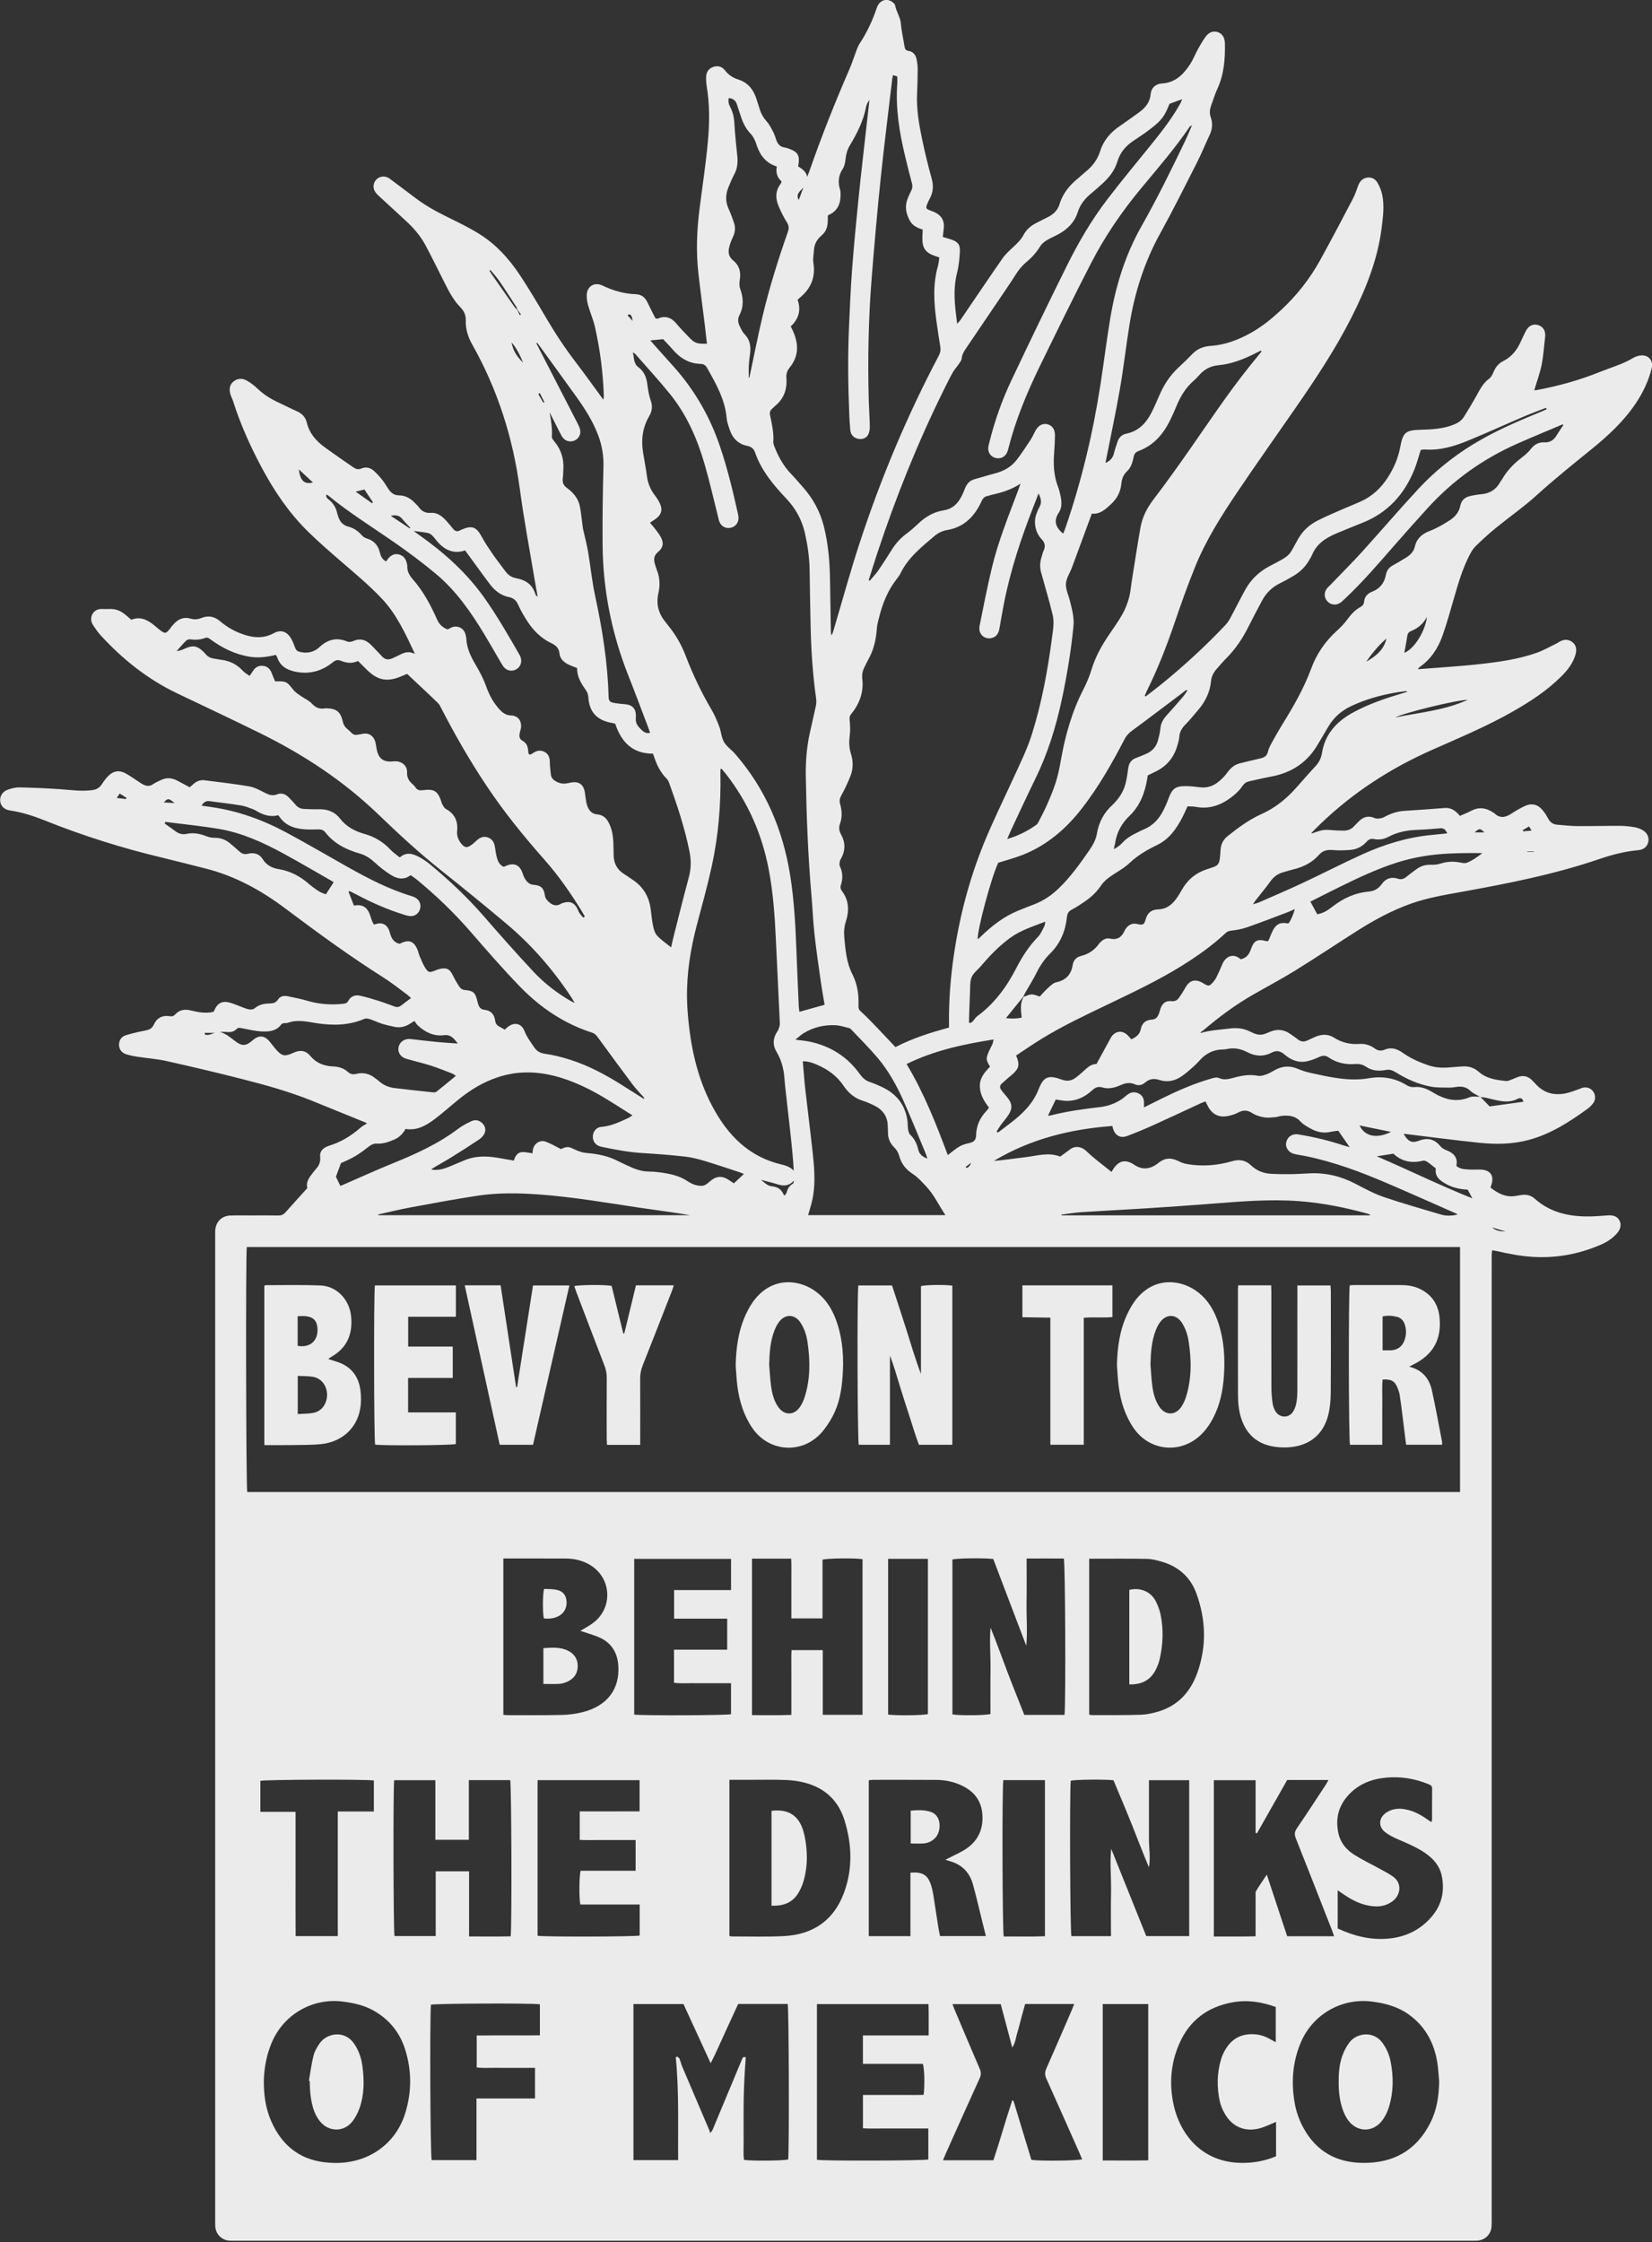
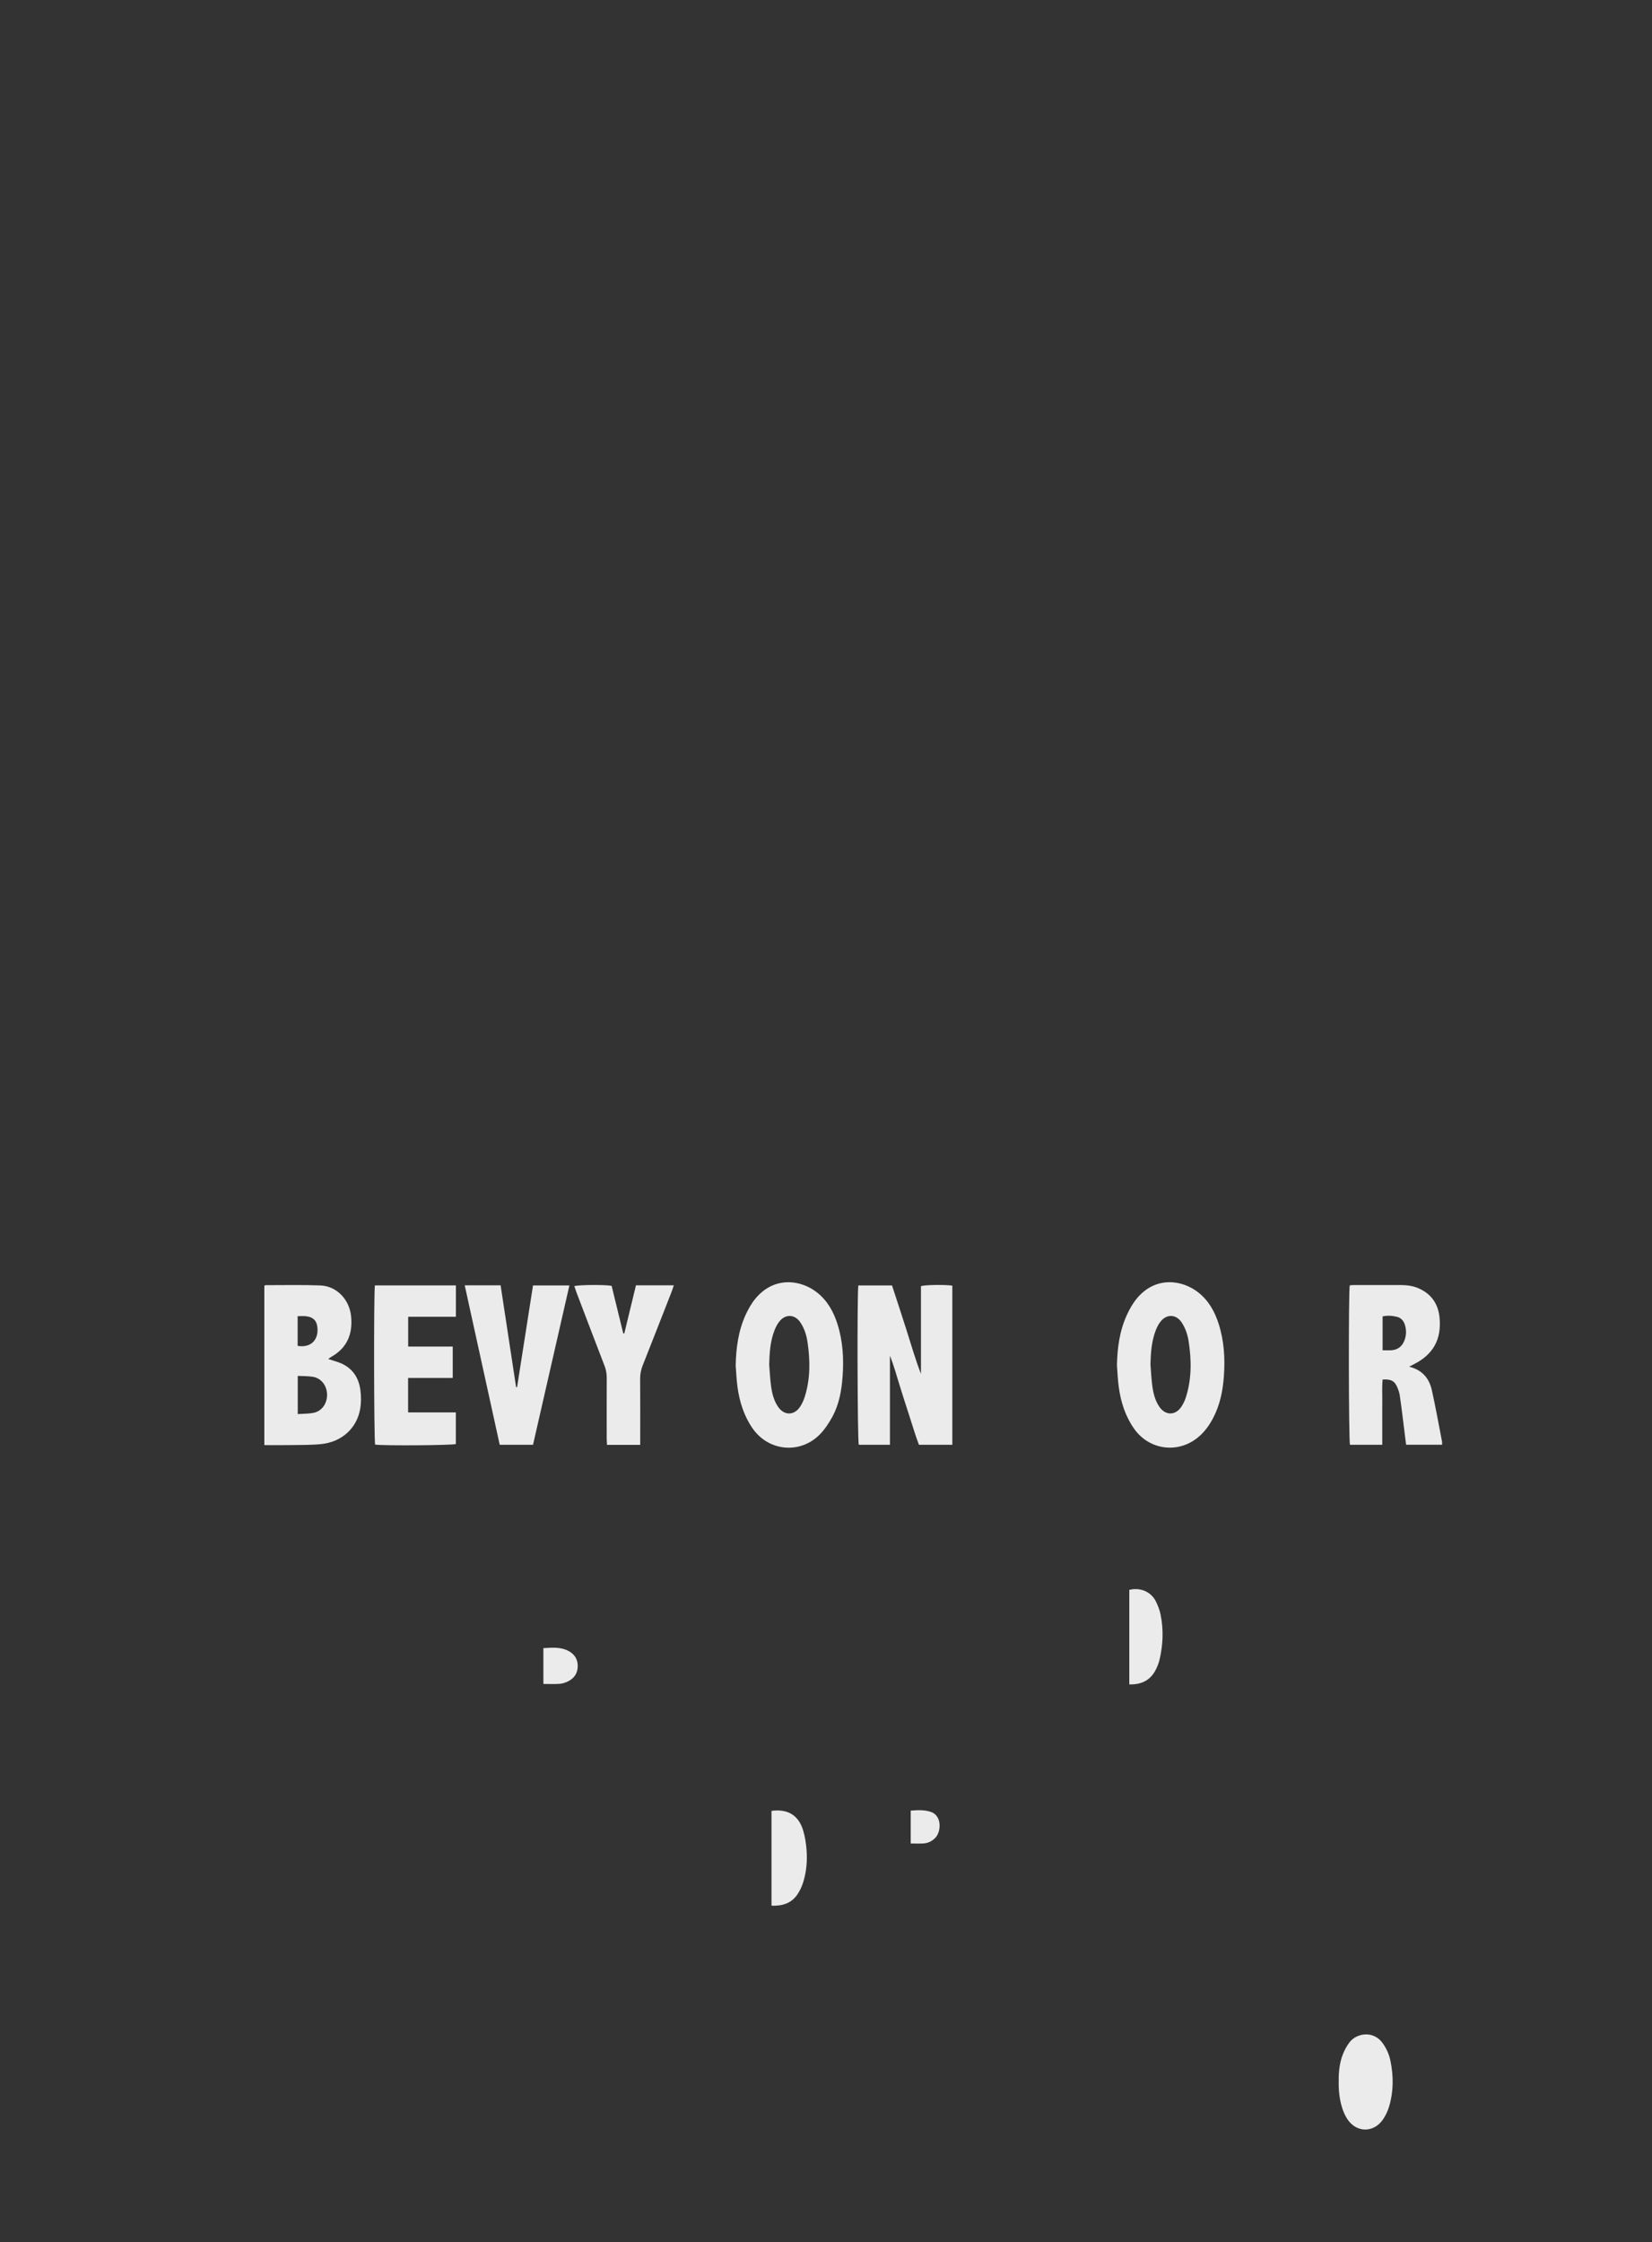
<svg xmlns="http://www.w3.org/2000/svg" width="325" height="441" viewBox="0 0 325 441" fill="none">
  <rect x="0" y="0" width="325" height="441" fill="#333333" stroke="none" />
  <g clip-path="url(#clip0_307_1117)">
    <g opacity="0.9">
-       <path d="M225.368 137.007C226.298 136.282 227.238 135.572 228.156 134.834C232.71 131.173 237.005 127.225 241.029 122.986C241.429 122.565 241.767 122.063 242.044 121.552C243.036 119.715 243.966 117.843 244.967 116.011C246.115 113.912 247.788 112.361 249.928 111.261C254.238 109.043 253.471 109.341 255.438 105.907C256.361 104.298 257.691 103.166 259.289 102.35C260.829 101.564 262.432 100.899 264.017 100.201C265.206 99.678 266.417 99.202 267.605 98.677C269.953 97.64 271.736 95.952 273.096 93.803C274.244 91.99 275.073 90.054 275.468 87.924C276.003 85.044 276.528 84.606 279.47 84.528C281.605 84.469 283.711 84.374 285.752 83.612C286.677 83.266 287.477 82.826 287.995 81.991C288.826 80.654 289.647 79.307 290.412 77.932C291.12 76.656 291.747 75.361 292.989 74.455C293.427 74.135 293.673 73.504 293.915 72.971C294.305 72.109 294.859 71.461 295.721 71.028C297.257 70.254 298.324 69.014 299.053 67.468C299.422 66.685 299.772 65.889 300.172 65.12C300.745 64.013 301.68 63.603 302.703 63.968C303.666 64.311 304.116 65.182 303.969 66.351C303.744 68.15 303.647 69.972 303.29 71.743C302.949 73.423 302.343 75.049 301.851 76.718C301.893 76.725 302.009 76.774 302.113 76.755C306.463 75.963 310.698 74.786 314.806 73.132C316.996 72.251 319.284 71.622 321.327 70.384C321.72 70.145 322.198 69.991 322.655 69.925C324.25 69.688 325.327 70.895 324.934 72.457C324.302 74.969 323.204 77.267 321.758 79.409C319.412 82.881 316.38 85.69 313.157 88.305C309.483 91.287 305.796 94.244 302.284 97.425C299.746 99.723 296.916 101.692 294.258 103.86C292.885 104.982 291.576 106.184 290.305 107.42C289.811 107.9 289.441 108.541 289.117 109.161C287.742 111.796 286.918 114.636 286.092 117.476C285.354 120.008 284.665 122.56 283.782 125.04C282.897 127.528 281.47 129.696 279.238 131.236C279.151 131.298 279.096 131.407 278.928 131.622C280.32 131.521 281.588 131.433 282.857 131.331C285.333 131.13 287.813 130.969 290.282 130.706C294.357 130.271 298.433 129.762 302.324 128.392C303.687 127.911 304.956 127.168 306.265 126.538C306.442 126.453 306.601 126.333 306.771 126.233C307.63 125.734 308.499 125.66 309.318 126.283C310.158 126.924 310.212 127.828 309.947 128.751C309.455 130.472 308.373 131.831 307.133 133.061C304.31 135.861 301.013 138.015 297.576 139.968C292.464 142.876 287.039 145.137 281.676 147.515C273.527 151.129 266.157 155.898 259.729 162.095C259.189 162.615 258.664 163.15 258.138 163.683C258.065 163.759 258.025 163.87 257.975 163.955C258.784 163.709 259.573 163.349 260.389 163.25C261.239 163.148 262.117 163.302 262.983 163.34C263.376 163.356 263.771 163.351 264.167 163.368C265.087 163.406 265.868 163.127 266.474 162.405C266.675 162.163 266.929 161.967 267.139 161.733C268.088 160.689 269.163 160.315 270.533 160.93C270.876 161.084 271.369 160.982 271.771 160.902C272.109 160.836 272.427 160.639 272.744 160.478C273.88 159.896 275.073 159.555 276.358 159.477C278.994 159.318 281.626 159.113 284.261 158.916C285.541 158.821 286.417 159.513 287.212 160.471C287.943 160.144 288.679 159.87 289.363 159.501C290.835 158.708 292.234 158.826 293.605 159.716C293.737 159.801 293.896 159.858 294.005 159.965C295.089 161.02 296.177 160.781 297.316 160.04C298.106 159.524 298.928 159.044 299.772 158.625C301.335 157.853 302.549 158.145 303.628 159.524C303.99 159.988 304.31 160.495 304.584 161.015C304.968 161.747 305.547 162.14 306.357 162.204C307.652 162.305 308.946 162.466 310.241 162.476C313.079 162.497 315.916 162.417 318.756 162.428C319.698 162.433 320.645 162.547 321.578 162.698C322.11 162.786 322.647 162.989 323.121 163.252C324.034 163.759 324.444 164.637 324.283 165.512C324.108 166.468 323.426 167.112 322.29 167.214C319.642 167.453 317.086 168.121 314.591 168.973C305.76 171.988 296.644 173.772 287.491 175.424C284.159 176.026 280.819 176.584 277.605 177.72C273.79 179.072 270.273 180.996 266.874 183.157C262.851 185.715 258.884 188.366 254.83 190.875C252.117 192.553 249.289 194.044 246.52 195.634C243.019 197.644 239.793 200.034 236.728 202.65C236.527 202.82 236.262 202.915 236.139 203.187C238.115 202.607 240.08 202.515 242.028 202.28C243.325 202.126 244.536 202.245 245.715 202.792C246.214 203.024 246.714 203.284 247.242 203.421C247.635 203.525 248.094 203.535 248.489 203.442C249.021 203.319 249.519 203.057 250.034 202.863C251.346 202.363 252.588 202.508 253.748 203.296C254.302 203.672 254.851 204.058 255.381 204.467C255.944 204.905 256.531 204.938 257.156 204.661C257.696 204.422 258.224 204.152 258.766 203.921C259.996 203.4 261.251 203.341 262.401 204.065C263.961 205.049 265.603 205.459 267.447 205.324C268.517 205.246 269.563 205.554 270.455 206.214C271.049 206.654 271.7 206.751 272.356 206.47C273.719 205.885 274.869 206.287 275.998 207.09C277.553 208.193 279.283 208.94 281.084 209.553C282.703 210.105 284.341 210.039 285.995 209.873C286.623 209.811 287.252 209.769 287.882 209.743C289.034 209.693 290.047 210.034 290.923 210.81C292.457 212.171 294.386 212.415 296.31 212.618C296.634 212.654 296.992 212.467 297.32 212.349C297.728 212.204 298.12 212.015 298.523 211.859C299.635 211.426 300.608 211.641 301.439 212.5C301.659 212.727 301.886 212.945 302.097 213.182C303.725 215.021 305.779 215.515 308.106 215.025C308.946 214.848 309.756 214.51 310.574 214.235C310.835 214.147 311.081 214.01 311.346 213.944C312.182 213.733 312.958 214.02 313.434 214.687C313.916 215.366 313.938 216.337 313.41 217.006C313.097 217.406 312.728 217.785 312.319 218.083C308.731 220.677 305.043 223.068 300.684 224.22C297.503 225.061 294.274 225.099 291.053 224.767C286.154 224.265 281.271 223.607 276.382 223.016C276.306 223.006 276.225 223.028 276.147 223.035C276.997 224.474 277.686 224.912 279.153 224.355C280.952 223.676 282.265 224.086 283.432 225.503C283.693 225.82 284.111 226.059 284.507 226.209C285.972 226.76 286.864 227.655 286.514 229.326C287.257 229.941 288.097 229.969 288.909 230.021C289.654 230.069 290.407 230.021 291.155 230.031C293.238 230.057 294.064 231.273 293.337 233.228C293.311 233.302 293.292 233.378 293.235 233.574C294.663 234.701 296.201 235.546 298.161 235.224C298.511 235.167 298.859 235.098 299.209 235.044C300.232 234.88 301.15 235.058 301.955 235.777C304.816 238.336 308.281 239.202 312.004 239.25C313.415 239.268 314.832 239.164 316.241 239.046C317.362 238.951 318.146 239.228 318.584 240.021C319.005 240.786 318.851 241.718 318.155 242.523C317.287 243.526 316.21 244.253 315.007 244.776C310.747 246.629 306.3 247.479 301.647 247.209C299.197 247.067 296.802 246.608 294.421 246.052C294.161 245.99 293.889 245.969 293.545 245.917C293.512 246.274 293.465 246.575 293.463 246.875C293.453 248.255 293.458 249.635 293.458 251.017C293.458 312.774 293.458 374.53 293.458 436.287C293.458 436.838 293.479 437.395 293.434 437.941C293.314 439.449 292.192 440.564 290.679 440.694C290.249 440.732 289.813 440.725 289.38 440.725C208.379 440.725 127.378 440.725 46.375 440.725C45.901 440.725 45.426 440.734 44.957 440.68C43.575 440.521 42.5 439.416 42.361 438.026C42.321 437.636 42.335 437.238 42.335 436.845C42.335 372.211 42.335 307.574 42.335 242.939C42.335 242.625 42.325 242.307 42.344 241.993C42.444 240.319 43.627 239.124 45.315 239.067C46.694 239.022 48.074 239.053 49.454 239.051C51.229 239.051 53.004 239.025 54.777 239.065C55.392 239.079 55.795 238.871 56.195 238.416C57.567 236.847 58.98 235.314 60.464 233.673C60.169 232.717 60.654 231.832 61.297 230.999C61.562 230.656 61.813 230.298 62.109 229.981C62.76 229.283 63.099 228.519 62.983 227.522C62.876 226.604 63.368 225.946 64.209 225.562C64.353 225.496 64.495 225.423 64.644 225.378C67.025 224.656 69.098 223.406 70.956 221.766C71.304 221.458 71.74 221.25 72.182 220.966C72.114 220.914 72.05 220.841 71.972 220.808C68.436 219.366 64.9 217.918 61.357 216.491C56.962 214.723 52.408 213.449 47.83 212.28C42.834 211.004 37.812 209.816 32.78 208.692C30.863 208.264 28.882 208.129 26.934 207.83C26.236 207.724 25.535 207.572 24.861 207.367C23.947 207.09 23.45 206.42 23.419 205.561C23.386 204.642 23.86 203.871 24.806 203.592C26.051 203.225 27.32 202.934 28.593 202.685C29.334 202.541 29.902 202.313 30.241 201.558C30.846 200.209 31.937 199.632 33.41 199.869C33.843 199.94 34.15 199.869 34.456 199.532C35.282 198.612 36.342 198.451 37.49 198.725C38.955 199.076 40.418 199.376 41.987 199.014C42.018 198.967 42.096 198.882 42.136 198.782C42.77 197.26 43.743 196.756 45.329 197.23C46.195 197.488 47.021 197.869 47.873 198.179C48.28 198.328 48.692 198.498 49.116 198.546C49.428 198.579 49.847 198.527 50.067 198.337C50.9 197.627 51.863 197.388 52.914 197.374C53.636 197.365 54.256 197.277 54.72 196.555C55.134 195.911 55.892 195.788 56.637 195.949C57.868 196.212 59.115 196.434 60.32 196.796C62.663 197.499 65.03 197.696 67.453 197.433C67.903 197.383 68.26 197.336 68.511 196.863C68.994 195.947 69.853 195.625 70.819 195.836C72.045 196.103 73.252 196.465 74.45 196.841C75.536 197.182 76.603 197.594 77.676 197.982C78.173 198.162 78.584 198.039 78.989 197.715C79.571 197.246 80.182 196.815 80.866 196.304C80.587 196.056 80.324 195.784 80.023 195.561C78.497 194.444 77.013 193.256 75.418 192.248C68.781 188.049 62.45 183.427 56.176 178.712C51.383 175.112 46.193 172.248 40.313 170.79C37.523 170.099 34.745 169.361 31.947 168.693C24.08 166.821 16.388 164.405 8.878 161.396C6.651 160.504 4.367 159.759 1.969 159.406C0.836 159.24 0.166 158.552 0.043 157.617C-0.078 156.703 0.412 155.754 1.418 155.361C2.173 155.068 3.022 154.855 3.825 154.869C6.423 154.911 9.022 155.037 11.614 155.205C13.813 155.347 15.997 155.704 18.217 155.392C19.038 155.276 19.588 154.923 20.028 154.249C20.414 153.657 20.837 153.075 21.337 152.58C22.321 151.605 23.476 151.435 24.693 152.095C25.557 152.564 26.352 153.155 27.18 153.685C27.545 153.92 27.897 154.178 28.288 154.358C28.889 154.637 29.474 154.663 30.077 154.253C30.593 153.903 31.18 153.65 31.748 153.385C32.789 152.9 33.819 152.992 34.823 153.51C35.658 153.941 36.482 154.391 37.329 154.84C37.63 154.575 37.885 154.334 38.157 154.111C38.763 153.614 39.464 153.366 40.245 153.465C43.175 153.844 46.117 154.166 49.026 154.668C50.081 154.85 51.09 155.411 52.067 155.908C52.869 156.315 53.603 156.606 54.512 156.232C55.366 155.879 56.143 156.166 56.779 156.803C57.253 157.276 57.714 157.766 58.142 158.279C58.576 158.8 59.12 159.075 59.778 159.103C60.722 159.146 61.669 159.195 62.613 159.165C64.336 159.108 65.806 159.607 66.888 160.994C68.13 162.589 69.797 163.484 71.702 164.014C73.725 164.577 75.441 165.633 76.88 167.176C77.382 167.713 78.016 168.128 78.646 168.641C79.986 167.47 81.283 167.922 82.539 168.606C83.228 168.98 83.895 169.42 84.499 169.919C88.366 173.112 92.004 176.542 95.296 180.338C98.449 183.971 101.642 187.571 104.922 191.085C107.052 193.367 109.523 195.279 112.235 196.853C112.422 196.962 112.621 197.05 113.064 197.27C112.773 196.773 112.633 196.508 112.47 196.259C108.894 190.823 104.678 185.935 99.698 181.744C95.415 178.139 91.074 174.601 86.693 171.117C82.428 167.723 78.428 164.031 74.511 160.256C67.598 153.593 59.7 148.393 51.12 144.178C45.745 141.539 40.335 138.976 34.927 136.406C29.109 133.641 24.17 129.717 19.838 124.993C19.256 124.359 18.759 123.634 18.286 122.91C17.375 121.523 18.328 119.677 20.068 119.781C20.851 119.829 21.651 119.715 22.425 119.822C22.984 119.897 23.557 120.141 24.037 120.446C24.664 120.846 25.204 121.381 25.834 121.9C27.58 121.173 29.012 121.9 30.352 122.995C30.778 123.346 31.185 123.722 31.632 124.046C32.446 124.64 32.676 124.598 33.291 123.836C33.613 123.438 33.907 123.012 34.262 122.647C35.144 121.743 36.186 121.282 37.471 121.67C38.217 121.895 38.924 121.833 39.648 121.54C40.971 121.007 42.178 121.23 43.279 122.169C44.765 123.44 46.465 124.361 48.33 124.924C50.19 125.485 52.027 125.537 53.825 124.55C55.184 123.805 56.351 124.139 57.182 125.443C57.577 126.065 57.828 126.787 58.097 127.483C58.256 127.89 58.498 128.089 58.926 128.2C60.384 128.579 61.754 128.29 62.803 127.315C64.457 125.779 66.194 125.289 68.31 126.176C68.625 126.309 69.113 126.254 69.437 126.108C70.928 125.431 72.104 125.866 73.148 126.998C73.789 127.693 74.483 128.342 75.105 129.052C75.725 129.757 76.416 129.845 77.226 129.461C77.581 129.293 77.948 129.144 78.298 128.964C79.278 128.465 80.241 127.904 81.635 128.621C79.716 124.522 77.981 120.742 75.041 117.656C72.533 115.019 69.74 112.709 66.997 110.335C64.822 108.454 62.644 106.563 60.592 104.551C56.905 100.932 54.024 96.696 51.587 92.159C49.307 87.917 47.329 83.541 45.868 78.942C45.726 78.493 45.499 78.071 45.352 77.622C45 76.542 45.203 75.608 45.937 75.03C46.777 74.37 47.719 74.365 48.597 74.879C49.338 75.314 50.048 75.842 50.666 76.438C51.878 77.608 53.274 78.462 54.784 79.165C55.998 79.731 57.189 80.346 58.412 80.89C59.421 81.34 60.109 82.05 60.36 83.115C60.86 85.238 62.202 86.746 63.891 87.976C65.707 89.299 67.567 90.563 69.408 91.848C69.936 92.218 70.433 92.447 71.143 92.135C71.995 91.758 72.871 91.995 73.564 92.618C74.118 93.115 74.632 93.666 75.098 94.246C75.543 94.795 75.922 95.403 76.298 96.002C76.826 96.842 77.432 97.427 78.549 97.434C79.78 97.441 80.809 98.059 81.654 98.954C81.898 99.212 82.163 99.455 82.371 99.739C82.975 100.553 83.687 100.956 84.778 100.873C86.047 100.778 87.003 101.552 87.822 102.452C88.272 102.946 88.691 103.472 89.114 103.99C89.517 104.485 89.976 104.657 90.556 104.288C90.622 104.246 90.698 104.22 90.769 104.187C92.844 103.268 93.725 103.618 94.78 105.583C95.429 106.792 96.21 107.935 96.989 109.067C97.748 110.17 98.588 111.216 99.379 112.3C99.912 113.029 100.572 113.552 101.483 113.708C101.521 113.715 101.556 113.736 101.597 113.744C103.452 114.07 104.785 115.015 105.339 116.891C105.391 117.069 105.526 117.223 105.772 117.343C105.594 116.361 105.407 115.381 105.244 114.399C104.238 108.335 103.083 102.293 102.269 96.203C100.92 86.116 97.902 76.613 92.901 67.755C92.059 66.261 91.585 64.723 91.63 63.033C91.659 61.97 91.289 61.154 90.546 60.401C89.117 58.95 88.229 57.13 87.32 55.336C86.109 52.946 84.944 50.532 83.675 48.174C82.698 46.356 81.342 44.811 79.822 43.414C78.08 41.812 76.338 40.212 74.603 38.605C74.343 38.366 74.083 38.115 73.877 37.831C73.304 37.038 73.375 36.016 74.016 35.332C74.622 34.686 75.583 34.537 76.402 34.972C76.575 35.065 76.731 35.19 76.888 35.308C78.464 36.492 80.047 37.666 81.614 38.861C83.597 40.373 85.76 41.575 87.997 42.671C90.118 43.708 92.253 44.745 94.255 45.987C97.59 48.056 100.186 50.934 102.333 54.186C104.089 56.848 105.727 59.594 107.336 62.349C109.149 65.452 111.121 68.439 113.305 71.293C115.123 73.669 116.86 76.109 118.699 78.611C118.735 78.332 118.796 78.095 118.789 77.861C118.638 73.279 118.055 68.746 117.04 64.28C116.718 62.865 116.115 61.516 115.715 60.117C115.523 59.445 115.409 58.721 115.428 58.025C115.473 56.309 116.955 55.414 118.498 56.15C120.585 57.147 122.756 57.786 125.075 57.866C126.183 57.904 126.9 58.465 127.364 59.45C127.882 60.548 128.448 61.622 128.935 62.59C129.201 62.657 129.293 62.713 129.35 62.69C130.876 62.001 132.076 62.436 133.108 63.688C133.835 64.569 134.642 65.383 135.43 66.214C136.651 67.499 137.039 67.646 139.082 67.61C138.935 66.325 138.798 65.045 138.639 63.769C138.23 60.446 137.78 57.125 137.401 53.798C136.921 49.585 137.077 45.374 137.607 41.175C138.168 36.719 138.862 32.274 139.266 27.803C139.593 24.196 139.633 20.558 139.03 16.951C138.933 16.372 138.902 15.773 138.911 15.186C138.926 14.23 139.373 13.496 140.287 13.174C141.186 12.857 142.026 13.063 142.623 13.837C143.299 14.72 144.18 15.302 145.207 15.624C147.172 16.239 148.239 17.64 148.835 19.51C149.039 20.149 149.252 20.783 149.444 21.425C149.73 22.386 150.22 23.2 150.892 23.962C151.427 24.568 151.792 25.337 152.168 26.066C152.419 26.551 152.556 27.096 152.748 27.614C153.027 28.366 153.491 28.885 154.345 29.006C154.767 29.065 155.183 29.23 155.581 29.394C156.897 29.933 157.268 30.556 157.136 31.959C157.114 32.194 157.067 32.423 157.02 32.724C157.775 33.216 158.587 33.706 158.804 34.778C158.958 34.383 159.124 33.99 159.261 33.588C161.616 26.811 164.269 20.151 167.126 13.572C167.642 12.386 168.023 11.143 168.487 9.934C168.669 9.458 168.856 8.971 169.133 8.549C170.565 6.36 171.665 4.017 172.491 1.539C172.967 0.107 174.347 -0.44 175.476 0.341C175.727 0.514 176.044 0.767 176.091 1.028C176.321 2.296 177.133 3.359 177.239 4.689C177.362 6.216 177.727 7.721 177.968 9.236C178.039 9.678 178.217 9.929 178.7 10.003C179.691 10.154 180.183 10.838 180.347 11.771C180.449 12.351 180.536 12.942 180.534 13.527C180.527 15.103 180.503 16.682 180.423 18.256C180.262 21.358 180.782 24.388 181.412 27.396C181.951 29.978 182.574 32.546 183.282 35.088C183.679 36.511 183.606 37.798 182.905 39.076C182.716 39.422 182.55 39.782 182.406 40.146C182.098 40.925 182.174 41.069 182.943 41.367C183.346 41.523 183.757 41.67 184.136 41.876C185.355 42.532 185.824 43.58 185.667 44.934C185.606 45.474 185.547 46.016 185.483 46.603C186.079 46.782 186.602 46.927 187.116 47.1C188.41 47.538 188.912 48.098 188.841 49.431C188.768 50.839 188.635 52.273 188.287 53.632C187.625 56.214 187.726 58.787 188.022 61.383C188.103 62.079 188.188 62.773 188.297 63.677C188.595 63.345 188.782 63.182 188.917 62.983C191.672 58.945 194.396 54.886 197.186 50.875C197.785 50.013 198.59 49.282 199.364 48.56C200.117 47.857 200.855 47.161 201.345 46.236C201.896 45.192 202.741 44.437 203.785 43.902C204.592 43.488 205.404 43.09 206.209 42.671C207.262 42.125 208.083 41.355 208.433 40.186C209.08 38.018 210.455 36.385 212.178 34.996C212.668 34.601 213.117 34.153 213.607 33.756C214.928 32.688 215.91 31.396 216.421 29.756C217.072 27.675 218.398 26.109 220.17 24.883C221.5 23.964 222.819 23.032 224.123 22.076C225.335 21.188 226.227 20.135 226.369 18.506C226.478 17.271 227.356 16.495 228.584 16.421C231.148 16.27 232.747 14.717 234.047 12.762C234.698 11.785 235.124 10.661 235.696 9.626C236.153 8.8 236.631 7.979 237.185 7.219C237.841 6.315 238.698 6.034 239.547 6.308C240.442 6.597 240.953 7.366 240.977 8.526C241.045 11.624 240.802 14.663 239.467 17.538C238.972 18.606 238.643 19.751 238.238 20.861C237.973 21.59 237.928 22.322 238.193 23.06C238.629 24.279 238.501 25.446 237.95 26.608C237.091 28.423 236.336 30.291 235.427 32.08C233.072 36.717 230.752 41.377 228.236 45.928C225.145 51.523 223.245 57.49 222.222 63.755C221.538 67.953 221.07 72.19 220.343 76.382C219.527 81.075 218.525 85.737 217.605 90.412C217.567 90.599 217.536 90.786 217.484 91.065C218.405 90.641 218.944 90.054 219.157 89.138C219.335 88.374 219.607 87.631 219.851 86.881C220.13 86.019 220.722 85.468 221.6 85.29C224.023 84.795 225.503 83.188 226.558 81.101C227.11 80.012 227.595 78.888 228.078 77.768C228.963 75.716 230.135 73.873 231.787 72.344C232.74 71.461 233.678 70.555 234.579 69.617C235.566 68.59 236.757 68.131 238.158 68.036C241.003 67.842 243.609 66.853 246.075 65.478C248.257 64.261 250.181 62.692 252.008 60.997C255.097 58.129 257.679 54.851 259.712 51.168C261.902 47.201 264.006 43.187 266.112 39.176C266.55 38.345 266.862 37.443 267.179 36.553C267.485 35.706 268.001 35.105 268.9 34.944C269.818 34.781 270.566 35.195 271.004 35.952C271.409 36.655 271.733 37.441 271.906 38.234C272.389 40.465 272.083 42.707 271.797 44.939C270.99 51.204 268.656 56.957 265.826 62.533C262.678 68.737 258.837 74.512 254.886 80.22C251.05 85.763 247.142 91.259 243.379 96.852C240.253 101.495 237.244 106.236 235.133 111.448C233.64 115.133 232.307 118.887 231.024 122.65C229.484 127.168 227.749 131.599 225.626 135.875C225.472 136.185 225.351 136.512 225.214 136.829C225.273 136.881 225.33 136.931 225.389 136.983L225.368 137.007ZM101.732 60.922C101.909 61.277 102.087 61.632 102.264 61.987C102.338 61.937 102.411 61.89 102.487 61.84C102.248 61.523 102.006 61.206 101.767 60.891C101.706 60.711 101.68 60.508 101.578 60.351C100.468 58.645 99.372 56.926 98.219 55.248C97.701 54.493 97.067 53.821 96.484 53.111C96.421 53.154 96.357 53.197 96.293 53.239C96.425 53.452 96.546 53.675 96.688 53.88C98.21 56.065 99.734 58.249 101.265 60.429C101.393 60.612 101.575 60.758 101.732 60.922ZM291.214 215.7C291.773 216.282 292.334 216.862 293.056 217.612C295.126 217.326 297.403 217.011 299.713 216.692C299.481 215.934 299.088 215.851 298.528 216.14C297.347 216.746 296.095 216.711 294.842 216.483C294.033 216.337 293.24 216.107 292.433 215.932C292.019 215.842 291.593 215.797 291.174 215.731C290.542 215.35 289.815 215.068 289.297 214.569C288.464 213.766 287.543 213.617 286.483 213.778C286.017 213.849 285.541 213.927 285.072 213.915C283.896 213.889 282.698 213.939 281.551 213.731C279.047 213.274 276.741 212.24 274.588 210.903C273.956 210.51 273.399 210.297 272.618 210.446C271.281 210.699 269.923 210.626 268.751 209.816C268.088 209.359 267.404 209.215 266.637 209.274C264.732 209.421 262.948 209.059 261.355 207.958C260.728 207.523 260.16 207.591 259.485 207.904C258.673 208.28 257.809 208.616 256.934 208.772C255.31 209.064 253.904 208.429 252.692 207.393C251.892 206.709 251.149 206.517 250.148 207.042C248.577 207.864 246.936 207.769 245.379 206.945C244.07 206.252 242.721 206.017 241.275 206.342C241.045 206.394 240.806 206.41 240.57 206.413C238.769 206.432 237.299 207.149 236.096 208.474C235.647 208.971 235.178 209.454 234.674 209.894C233.964 210.517 233.252 211.144 232.478 211.679C231.145 212.6 229.642 212.926 228.092 212.413C227.003 212.053 226.12 212.185 225.273 212.924C224.693 213.428 223.981 213.586 223.285 213.272C222.3 212.829 221.401 213.007 220.48 213.418C219.342 213.927 218.128 214.252 216.918 213.889C216.012 213.617 215.449 213.897 214.824 214.472C213.449 215.738 211.835 216.531 209.927 216.528C209.198 216.528 208.469 216.353 207.702 216.254C207.198 217.3 206.701 218.334 206.19 219.392C206.355 219.416 206.438 219.451 206.507 219.432C209.756 218.59 213.068 218.128 216.395 217.747C217.889 217.575 219.314 217.077 220.589 216.249C221.048 215.951 221.444 215.553 221.891 215.236C222.558 214.763 223.299 214.706 224.016 215.073C224.698 215.421 225.055 216.017 225.058 216.801C225.058 217.094 225.058 217.388 225.058 217.802C226.288 217.189 227.408 216.625 228.532 216.072C231.645 214.54 234.814 213.144 238.153 212.176C238.669 212.027 239.334 211.811 239.751 212.008C240.837 212.517 241.808 212.211 242.832 211.937C244.364 211.527 245.895 211.269 247.5 211.594C248.025 211.7 248.652 211.48 249.187 211.288C249.774 211.078 250.314 210.73 250.87 210.432C252.314 209.655 253.762 209.553 255.298 210.216C256.157 210.588 257.076 210.862 257.992 211.059C261.726 211.866 265.456 212.737 269.329 212.069C271.949 211.617 274.419 212.008 276.715 213.426C277.127 213.679 277.695 213.863 278.161 213.811C279.544 213.655 280.677 214.119 281.83 214.822C284.095 216.207 286.469 216.921 289.127 215.804C289.728 215.551 290.511 215.728 291.217 215.7H291.214ZM201.397 196.051C201.913 195.883 202.427 195.597 202.945 195.582C203.461 195.57 203.982 195.836 204.554 195.997C205.077 195.445 205.586 194.839 206.171 194.318C206.663 193.881 207.196 193.324 207.792 193.197C209.704 192.787 210.732 191.687 211.03 189.786C211.169 188.891 211.749 188.252 212.608 188.039C214.133 187.663 215.335 186.882 216.223 185.594C216.31 185.467 216.443 185.37 216.552 185.256C217.051 184.742 217.678 184.444 218.367 184.605C219.839 184.948 220.691 184.288 221.257 183.029C221.337 182.851 221.444 182.679 221.567 182.527C222.135 181.829 222.828 181.512 223.751 181.739C224.821 182.002 225.105 181.869 225.382 180.833C225.728 179.54 226.539 178.894 227.836 178.863C229.353 178.828 230.437 178.042 231.301 176.904C231.775 176.279 232.179 175.595 232.57 174.911C233.675 172.977 235.263 171.687 237.393 170.98C239.744 170.196 239.947 170.43 240.113 167.283C240.177 166.073 240.598 165.176 241.521 164.443C243.592 162.798 245.71 161.219 248.136 160.13C250.586 159.03 252.678 157.449 254.491 155.496C255.94 153.936 257.291 152.289 258.756 150.746C259.495 149.967 259.913 149.125 260.081 148.069C260.313 146.621 260.832 145.257 261.665 144.029C262.872 142.254 264.538 141.016 266.398 140.022C269.364 138.439 272.528 137.352 275.745 136.408C276.098 136.304 276.445 136.181 276.933 136.02C276.687 135.963 276.609 135.92 276.535 135.93C272.841 136.382 269.267 137.265 265.875 138.848C263.875 139.781 262.325 141.151 261.234 143.066C260.609 144.162 259.937 145.227 259.31 146.32C257.256 149.901 254.165 151.977 250.134 152.727C248.664 153.001 247.209 153.347 245.748 153.671C245.192 153.794 244.775 154.085 244.437 154.58C244.042 155.158 243.564 155.704 243.036 156.164C240.802 158.1 238.305 159.266 235.24 158.696C234.707 158.597 234.151 158.623 233.626 158.589C233.273 159.349 232.984 160.04 232.641 160.701C231.462 162.973 230.033 165.041 227.642 166.199C225.687 167.143 223.851 168.199 222.241 169.72C221.056 170.845 219.524 171.597 218.194 172.577C217.605 173.013 217.027 173.533 216.627 174.137C215.778 175.41 214.698 176.426 213.461 177.282C212.62 177.865 211.756 178.428 210.855 178.906C210.223 179.24 209.972 179.67 209.898 180.371C209.607 183.114 208.611 185.557 206.611 187.523C205.477 188.641 204.606 189.928 203.901 191.362C203.243 192.702 202.429 193.966 201.688 195.268C201.556 195.502 201.456 195.755 201.34 195.999C200.221 197.381 199.104 198.761 197.897 200.252C199.014 200.366 199.979 200.373 200.99 200.15C200.855 198.671 200.625 197.301 201.395 196.046L201.397 196.051ZM48.55 245.271C48.316 247.285 48.406 292.597 48.638 293.454H287.236V245.271H48.55ZM200.767 95.122C198.786 96.445 196.803 96.928 194.815 97.396C194.661 97.432 194.517 97.512 194.363 97.536C193.722 97.628 193.39 97.969 193.104 98.589C191.752 101.526 189.703 103.682 186.337 104.248C185.39 104.407 184.56 104.814 183.812 105.448C181.256 107.611 178.633 109.701 177.128 112.818C176.941 113.204 176.666 113.554 176.401 113.895C174.671 116.11 173.637 118.645 172.972 121.348C172.794 122.072 172.558 122.801 172.51 123.537C172.368 125.731 171.907 127.819 170.809 129.743C170.555 130.188 170.357 130.661 170.115 131.113C169.713 131.864 169.531 132.649 169.635 133.504C169.961 136.176 169.067 138.469 167.403 140.502C167.119 140.85 167.116 141.156 167.152 141.577C167.232 142.552 167.311 143.549 167.185 144.512C167.017 145.788 167.008 147.004 167.403 148.244C167.874 149.712 167.874 151.217 167.299 152.654C166.79 153.927 166.217 155.188 165.545 156.381C165.204 156.987 165.093 157.479 165.28 158.145C165.637 159.413 165.725 160.724 165.266 161.986C164.986 162.757 165.062 163.406 165.455 164.111C166.331 165.673 166.338 167.266 165.469 168.847C165.375 169.02 165.247 169.195 165.223 169.38C165.183 169.711 165.098 170.104 165.228 170.376C165.81 171.585 165.843 172.8 165.434 174.052C165.287 174.499 165.363 174.897 165.649 175.273C167.055 177.112 167.071 179.178 166.411 181.237C166.061 182.328 166.004 183.36 166.106 184.463C166.333 186.903 166.544 189.36 167.67 191.575C168.387 192.986 168.75 194.439 168.863 195.982C168.91 196.65 168.903 197.322 168.896 197.992C168.892 198.37 169.008 198.628 169.308 198.898C170.153 199.663 170.96 200.472 171.751 201.293C173.223 202.822 174.674 204.37 176.165 205.946C179.507 204.216 183.057 203.085 186.697 202.11C186.697 201.75 186.697 201.476 186.697 201.203C186.657 196.78 186.99 192.385 187.629 188.009C188.732 180.454 190.633 173.098 193.497 166.028C195.255 161.688 197.338 157.479 199.288 153.219C200.616 150.32 202.041 147.461 203.004 144.408C204.98 138.15 206.135 131.719 206.99 125.23C207.191 123.712 207.458 122.184 207.023 120.652C206.807 119.895 206.644 119.123 206.436 118.364C205.901 116.428 205.345 114.499 204.812 112.563C204.545 111.59 204.58 110.612 204.881 109.647C205.021 109.195 205.12 108.726 205.314 108.298C205.693 107.45 205.596 106.769 204.931 106.068C204.062 105.155 203.641 104.007 203.61 102.736C203.582 101.588 204.055 100.584 204.554 99.6C204.985 98.75 204.765 98.007 204.322 97.034C203.939 98.028 203.643 98.797 203.343 99.564C200.879 105.846 198.76 112.231 197.473 118.868C197.165 120.453 196.895 122.044 196.618 123.634C196.458 124.562 196.036 125.279 195.059 125.497C193.608 125.821 192.403 124.647 192.711 123.102C193.473 119.279 194.228 115.455 195.134 111.666C196.372 106.482 198.382 101.548 200.254 96.57C200.401 96.18 200.531 95.782 200.765 95.117L200.767 95.122ZM162.224 197.613C161.978 196.134 161.704 194.669 161.495 193.197C161.05 190.037 160.582 186.877 160.229 183.708C159.955 181.242 159.869 178.757 159.652 176.284C158.961 168.423 158.662 160.547 158.527 152.661C158.478 149.854 158.695 147.066 159.28 144.315C159.673 142.467 160.132 140.633 160.52 138.782C160.615 138.332 160.62 137.84 160.553 137.381C159.929 132.924 159.614 128.444 159.493 123.949C159.384 119.928 159.358 115.907 159.271 111.886C159.218 109.514 158.88 107.18 158.355 104.866C157.761 102.255 156.527 100.009 154.703 98.08C152.144 95.373 149.766 92.547 148.528 88.949C148.274 88.213 147.749 87.844 146.98 87.688C145.292 87.344 144.187 86.279 143.619 84.682C143.33 83.87 143.025 83.027 142.949 82.18C142.62 78.521 140.838 75.454 139.106 72.356C138.833 71.87 138.433 71.589 137.87 71.577C135.534 71.522 133.754 70.412 132.282 68.68C131.676 67.965 131.006 67.302 130.457 66.713C129.546 66.798 128.798 66.867 127.932 66.948C128.287 67.355 128.538 67.65 128.798 67.942C130.086 69.38 131.385 70.812 132.666 72.259C136.687 76.803 139.657 81.951 141.612 87.704C143.11 92.116 144.197 96.629 145.202 101.169C145.254 101.398 145.285 101.637 145.285 101.872C145.288 102.859 144.663 103.623 143.721 103.81C142.774 104 141.901 103.538 141.529 102.62C141.397 102.293 141.342 101.938 141.255 101.595C140.384 98.161 139.603 94.698 138.618 91.297C137.174 86.303 135.103 81.572 131.809 77.496C129.629 74.8 127.274 72.249 124.992 69.636C124.902 69.532 124.76 69.475 124.498 69.298C124.784 70.424 124.623 71.501 125.591 72.218C126.666 73.014 127.158 74.133 127.331 75.451C127.473 76.542 127.629 77.657 127.993 78.684C128.396 79.825 128.337 80.796 127.726 81.83C126.434 84.024 126.107 86.412 126.498 88.909C126.749 90.504 127.063 92.09 127.276 93.69C127.459 95.058 127.949 96.26 128.782 97.354C129.184 97.884 129.56 98.454 129.835 99.058C130.396 100.286 130.095 101.259 128.997 102.049C128.656 102.293 128.301 102.52 127.863 102.816C128.24 103.256 128.562 103.592 128.838 103.964C129.26 104.53 129.719 105.086 130.036 105.708C130.618 106.847 130.464 107.722 129.468 108.556C128.673 109.221 128.557 109.973 128.827 110.877C128.95 111.292 129.061 111.715 129.224 112.115C129.83 113.594 129.87 115.126 129.532 116.65C129.059 118.773 129.515 120.629 130.881 122.29C131.106 122.565 131.309 122.856 131.532 123.133C132.961 124.891 134.074 126.837 134.881 128.95C136.291 132.64 137.981 136.188 139.986 139.594C140.601 140.64 141.075 141.781 141.505 142.919C141.879 143.906 141.922 145.054 142.436 145.941C142.952 146.834 143.91 147.461 144.608 148.261C150.606 155.141 154.019 163.205 155.451 172.158C156.232 177.034 156.492 181.954 156.677 186.88C156.814 190.543 156.98 194.207 157.14 197.871C157.157 198.25 157.223 198.626 157.268 199.007C158.975 198.531 160.584 198.082 162.229 197.622L162.224 197.613ZM175.682 14.772C175.627 15.02 175.573 15.207 175.549 15.396C174.775 21.971 173.938 28.539 173.254 35.124C172.581 41.592 172.016 48.07 171.495 54.553C170.851 62.576 170.695 70.618 170.91 78.665C170.958 80.4 171.086 82.13 171.119 83.865C171.128 84.395 171.045 84.98 170.82 85.451C170.47 86.185 169.604 86.483 168.797 86.305C167.938 86.116 167.36 85.503 167.273 84.575C167.173 83.515 167.121 82.452 167.076 81.387C166.842 75.712 166.769 70.036 167.027 64.358C167.199 60.578 167.341 56.794 167.628 53.021C167.992 48.229 168.451 43.441 168.937 38.657C169.417 33.914 169.98 29.178 170.508 24.44C170.686 22.845 170.87 21.252 171.05 19.657C170.726 20.087 170.475 20.544 170.385 21.029C169.86 23.789 168.61 26.234 167.185 28.608C166.693 29.429 166.444 30.324 166.343 31.287C166.274 31.94 166.151 32.667 165.801 33.195C164.918 34.527 164.821 35.883 165.282 37.351C165.351 37.571 165.358 37.817 165.365 38.054C165.419 39.933 164.87 41.476 163.005 42.288C162.944 42.316 162.904 42.399 162.854 42.456C162.904 44.423 162.714 45.36 161.602 46.335C160.653 47.166 160.189 48.039 160.116 49.315C160.071 50.122 159.884 50.905 160.021 51.741C160.44 54.309 159.668 56.482 157.725 58.228C157.465 58.463 157.204 58.694 156.909 58.957C157.654 61.021 157.105 62.768 155.557 64.202C155.675 64.434 155.749 64.569 155.815 64.706C157.11 67.345 157.306 69.918 155.316 72.337C154.809 72.954 154.655 73.624 154.712 74.412C154.875 76.592 154.203 78.45 152.466 79.861C152.284 80.01 152.139 80.206 151.952 80.348C151.441 80.734 151.389 81.205 151.522 81.811C151.893 83.503 152.253 85.203 152.132 86.959C152.116 87.217 152.222 87.496 152.317 87.747C153.1 89.787 154.135 91.673 155.675 93.259C156.445 94.05 157.152 94.902 157.886 95.725C159.917 98 161.344 100.584 162.087 103.562C162.93 106.951 163.235 110.392 163.285 113.871C163.334 117.341 163.396 120.811 163.46 124.278C163.465 124.51 163.528 124.74 163.564 124.969C163.808 124.605 163.895 124.264 163.995 123.93C165.675 118.267 167.232 112.563 169.067 106.951C173.237 94.194 178.406 81.849 184.68 69.975C184.993 69.383 185.09 68.815 184.983 68.164C184.709 66.493 184.448 64.817 184.221 63.139C183.729 59.528 183.497 55.923 184.517 52.347C184.673 51.795 184.706 51.208 184.796 50.631C184.474 50.524 184.254 50.451 184.034 50.378C182.067 49.734 181.407 48.792 181.457 46.69C181.469 46.186 181.499 45.679 181.523 45.149C180.465 44.835 179.547 44.387 179.012 43.434C178.245 42.07 177.956 40.633 178.539 39.121C178.749 38.57 179.005 38.035 179.268 37.507C179.507 37.027 179.552 36.572 179.405 36.035C178.917 34.25 178.479 32.449 178.046 30.65C176.929 25.995 176.169 21.302 176.52 16.485C176.553 16.017 176.524 15.546 176.524 15.044C176.229 14.949 175.978 14.869 175.679 14.774L175.682 14.772ZM230.087 20.407C229.103 22.866 228.565 23.626 226.4 25.304C225.342 26.123 224.229 26.878 223.108 27.607C221.531 28.629 220.376 29.933 219.825 31.777C219.302 33.519 218.201 34.915 216.864 36.123C216.161 36.757 215.465 37.398 214.731 37.995C213.482 39.01 212.509 40.189 212.012 41.765C211.401 43.706 210.043 45.057 208.296 46.028C207.506 46.468 206.654 46.804 205.887 47.279C205.404 47.58 204.916 47.982 204.625 48.461C203.915 49.623 203.044 50.617 201.998 51.473C201.137 52.179 200.446 53.017 199.847 53.963C198.756 55.696 197.586 57.383 196.439 59.08C194.297 62.247 192.143 65.404 190.006 68.573C189.61 69.158 189.267 69.754 189.194 70.505C189.156 70.895 188.846 71.279 188.609 71.629C188.242 72.173 187.771 72.656 187.45 73.227C186.851 74.289 186.316 75.39 185.774 76.483C180.598 86.911 176.271 97.687 172.61 108.735C172.018 110.518 171.469 112.314 170.899 114.103C170.965 114.144 171.031 114.186 171.1 114.226C171.646 113.58 172.245 112.974 172.726 112.283C173.646 110.956 174.515 109.592 175.374 108.224C176.136 107.01 177.029 105.938 178.198 105.079C179.052 104.452 179.854 103.739 180.626 103.01C182.065 101.649 183.686 100.674 185.674 100.371C187.095 100.154 188.136 99.344 188.862 98.147C189.227 97.545 189.528 96.897 189.769 96.237C190.131 95.245 190.701 94.528 191.762 94.239C193.092 93.879 194.403 93.453 195.736 93.11C197.433 92.674 198.91 91.87 199.982 90.487C200.969 89.214 201.851 87.86 202.739 86.514C203.127 85.924 203.397 85.257 203.747 84.642C204.32 83.633 205.165 83.212 206.074 83.446C207.004 83.685 207.551 84.443 207.541 85.603C207.532 86.705 207.482 87.811 207.394 88.909C207.205 91.25 207.286 93.552 208.157 95.777C208.37 96.324 208.512 96.906 208.632 97.484C208.871 98.625 208.973 99.817 208.306 100.816C207.233 102.423 207.681 103.666 208.98 104.818C209.009 104.844 209.051 104.854 209.188 104.92C209.34 104.52 209.503 104.132 209.638 103.734C212.786 94.542 215.03 85.129 216.511 75.532C217.179 71.21 217.707 66.867 218.431 62.555C219.493 56.221 221.37 50.141 224.554 44.517C227.661 39.026 230.447 33.372 233.169 27.685C233.618 26.745 234.007 25.777 234.497 24.653C234.217 24.802 234.125 24.821 234.087 24.875C231.162 29.192 227.739 33.119 224.421 37.126C220.658 41.666 217.349 46.517 214.651 51.75C211.186 58.472 207.861 65.269 204.545 72.069C202.003 77.281 199.788 82.627 198.36 88.27C198.294 88.535 198.216 88.807 198.095 89.049C197.653 89.934 196.751 90.324 195.818 90.061C194.933 89.811 194.368 89.056 194.417 88.116C194.439 87.728 194.552 87.342 194.647 86.961C195.681 82.819 197.087 78.8 198.907 74.95C202.512 67.329 206.176 59.733 209.927 52.186C212.173 47.665 214.729 43.299 217.794 39.277C220.731 35.422 223.853 31.706 226.89 27.926C228.816 25.526 230.684 23.086 232.184 20.388C232.321 20.142 232.414 19.872 232.575 19.51C231.682 19.834 230.951 20.099 230.099 20.409L230.087 20.407ZM75.95 110.432C76.132 110.186 76.277 109.961 76.454 109.763C76.987 109.157 77.642 108.847 78.454 109.046C79.247 109.24 79.749 109.765 79.967 110.551C80.04 110.816 80.144 111.093 80.13 111.36C80.08 112.39 80.568 113.197 81.197 113.914C83.278 116.283 84.736 119.019 86.004 121.873C86.428 122.827 87.112 123.476 88.097 123.8C88.364 123.656 88.594 123.499 88.847 123.398C90.007 122.934 91.214 123.518 91.564 124.711C91.651 125.012 91.727 125.327 91.744 125.639C91.838 127.554 92.648 129.187 93.604 130.803C94.38 132.119 95.102 133.497 95.618 134.929C96.174 136.469 96.858 137.866 97.924 139.13C98.669 140.015 99.327 140.689 100.61 140.725C101.956 140.763 102.678 141.859 102.487 143.205C102.444 143.513 102.309 143.809 102.252 144.117C102.132 144.76 102.113 145.328 102.837 145.726C103.528 146.105 103.85 146.777 103.9 147.593C103.959 148.54 104.127 148.613 104.932 148.071C105.656 147.584 106.404 147.494 107.159 147.901C107.933 148.318 108.167 149.028 108.165 149.892C108.162 150.675 108.292 151.456 108.359 152.239C108.418 152.938 108.801 153.378 109.402 153.704C110.091 154.078 110.799 154.218 111.568 154.067C111.954 153.991 112.34 153.889 112.73 153.854C113.864 153.754 114.642 154.27 114.952 155.359C115.092 155.846 115.111 156.369 115.196 156.874C115.284 157.375 115.336 157.891 115.494 158.372C115.826 159.359 116.373 160.095 117.556 160.187C118.628 160.27 119.333 160.947 119.8 161.893C120.387 163.084 120.607 164.357 120.664 165.666C120.701 166.532 120.704 167.401 120.725 168.267C120.765 169.844 121.428 171.062 122.779 171.905C123.347 172.26 123.887 172.658 124.448 173.027C126.564 174.414 127.709 176.388 128.02 178.88C128.162 180.014 128.273 181.157 128.512 182.269C128.647 182.901 128.879 183.611 129.305 184.058C130.083 184.875 131.04 185.523 132.034 186.331C132.176 185.694 132.277 185.166 132.41 184.643C133.428 180.636 134.405 176.617 135.494 172.629C135.962 170.909 136.003 169.254 135.652 167.515C134.718 162.864 133.231 158.384 131.622 153.936C131.518 153.652 131.361 153.356 131.148 153.146C130.001 152.005 129.29 150.616 128.772 149.108C128.673 148.817 128.566 148.526 128.464 148.232C124.365 148.244 122.204 145.873 121.026 142.33C120.675 142.254 120.365 142.19 120.058 142.124C117.3 141.537 115.93 139.93 115.745 137.149C115.715 136.701 115.577 136.202 115.326 135.84C114.37 134.47 113.48 133.09 113.542 131.4C112.851 131.116 112.25 130.919 111.698 130.631C110.858 130.195 110.164 129.504 110.077 128.567C109.97 127.435 109.32 126.912 108.43 126.486C106.333 125.485 104.794 123.873 103.58 121.937C102.995 121.005 102.423 120.049 101.99 119.043C101.613 118.167 101.095 117.639 100.151 117.45C98.57 117.133 97.367 116.205 96.406 114.939C95.978 114.373 95.55 113.807 95.131 113.235C93.926 111.59 92.726 109.94 91.502 108.257C89.18 109.043 87.394 108.134 85.903 106.359C85.597 105.997 85.332 105.595 84.987 105.278C84.745 105.057 84.416 104.868 84.099 104.811C83.19 104.646 82.267 104.551 81.422 104.44C81.398 104.404 81.427 104.48 81.484 104.52C81.799 104.755 82.118 104.984 82.44 105.211C87.337 108.664 91.758 112.605 95.249 117.526C97.808 121.133 99.999 124.962 102.203 128.787C102.319 128.988 102.413 129.213 102.47 129.438C102.714 130.403 102.3 131.293 101.436 131.71C100.614 132.103 99.698 131.906 99.095 131.175C98.87 130.903 98.697 130.588 98.52 130.283C97.443 128.448 96.394 126.595 95.294 124.775C92.634 120.371 89.706 116.153 85.72 112.837C83.119 110.674 80.4 108.638 77.621 106.705C73.221 103.645 68.656 100.826 64.509 97.41C64.433 97.349 64.32 97.335 64.201 97.287C64.052 97.817 64.429 98.045 64.715 98.281C65.567 98.989 66.123 99.862 66.334 100.953C66.372 101.145 66.459 101.327 66.516 101.514C66.829 102.565 67.413 103.299 68.552 103.588C69.555 103.843 70.41 104.414 71.112 105.209C71.363 105.491 71.707 105.768 72.057 105.869C73.529 106.293 74.393 107.211 74.738 108.709C74.892 109.379 75.198 110.042 75.96 110.428L75.95 110.432ZM307.536 83.614C307.51 83.56 307.483 83.503 307.455 83.449C304.492 84.708 301.512 85.931 298.565 87.233C291.766 90.232 285.832 94.454 280.836 99.966C278.718 102.303 276.609 104.648 274.533 107.022C271.291 110.733 268.093 114.484 264.486 117.857C264.2 118.125 263.911 118.406 263.582 118.612C262.763 119.121 261.743 118.953 261.113 118.245C260.51 117.568 260.439 116.61 260.979 115.845C261.203 115.528 261.511 115.268 261.783 114.984C263.83 112.851 265.93 110.766 267.916 108.579C271.624 104.494 275.208 100.293 278.959 96.246C282.68 92.232 286.975 88.914 291.77 86.246C295.427 84.211 299.268 82.582 303.131 80.999C303.519 80.841 303.898 80.656 304.281 80.483C304.241 80.393 304.203 80.301 304.163 80.211C302.778 80.748 301.38 81.245 300.014 81.828C296.322 83.406 292.667 85.077 288.956 86.606C286.218 87.735 283.394 88.625 280.355 88.409C280.057 88.388 279.749 88.464 279.508 88.488C279.07 89.846 278.739 91.145 278.242 92.376C276.263 97.28 272.954 100.901 267.953 102.859C266.266 103.519 264.595 104.217 262.924 104.911C260.792 105.796 258.95 107.008 258.063 109.285C257.977 109.502 257.826 109.694 257.715 109.902C256.955 111.332 255.864 112.449 254.475 113.266C253.625 113.763 252.768 114.25 251.883 114.681C250.304 115.452 249.1 116.593 248.281 118.141C247.398 119.812 246.501 121.478 245.658 123.17C244.508 125.483 243.114 127.608 241.28 129.442C240.584 130.138 239.945 130.891 239.299 131.634C238.719 132.302 238.333 133.057 238.25 133.963C238.044 136.204 237.062 138.103 235.602 139.778C234.825 140.671 234.097 141.608 233.263 142.443C232.534 143.172 232.052 143.949 231.997 145.004C231.971 145.508 231.796 146.005 231.661 146.5C231.003 148.921 229.571 150.703 227.287 151.78C226.79 152.015 226.3 152.263 225.799 152.512C225.765 152.722 225.737 152.916 225.704 153.108C225.249 155.894 224.286 158.478 222.218 160.454C220.66 161.941 219.735 163.664 219.389 165.751C219.318 166.175 219.209 166.592 219.117 167.013C219.803 166.663 220.343 166.26 220.793 165.775C221.529 164.977 222.395 164.386 223.368 163.929C223.903 163.678 224.414 163.37 224.961 163.153C226.743 162.447 227.957 161.148 228.814 159.489C229.228 158.686 229.593 157.853 229.903 157.008C230.598 155.108 231.282 154.582 233.327 154.616C234.231 154.63 235.138 154.722 236.035 154.84C237.367 155.016 238.556 154.661 239.583 153.861C240.255 153.335 240.894 152.722 241.389 152.033C242.037 151.129 242.776 150.424 243.864 150.149C245.237 149.804 246.614 149.473 247.992 149.153C248.735 148.983 249.261 148.675 249.447 147.83C249.589 147.191 249.926 146.58 250.245 145.998C250.886 144.824 251.549 143.657 252.255 142.519C254.434 138.997 256.503 135.428 257.942 131.518C259.005 128.628 260.709 126.136 263.009 124.058C263.738 123.4 264.434 122.681 265.014 121.892C265.75 120.894 266.54 119.99 267.639 119.388C268.036 119.171 268.311 118.884 268.353 118.385C268.441 117.381 269.011 116.74 269.942 116.375C271.459 115.781 272.351 114.669 272.649 113.064C272.801 112.245 273.234 111.628 273.984 111.216C274.881 110.724 275.764 110.198 276.632 109.659C277.454 109.147 278.114 108.513 278.346 107.502C278.713 105.902 279.761 105.001 281.297 104.418C282.644 103.905 283.92 103.157 285.141 102.378C286.213 101.694 287.053 100.769 287.307 99.408C287.489 98.435 288.173 97.817 289.127 97.585C289.889 97.401 290.672 97.275 291.453 97.202C293.067 97.051 294.284 96.315 295.086 94.899C295.221 94.66 295.399 94.445 295.538 94.206C296.466 92.618 297.699 91.311 299.148 90.182C299.86 89.628 300.594 89.049 301.136 88.341C301.853 87.404 302.698 86.952 303.858 87.004C304.904 87.051 305.656 86.575 306.196 85.688C306.622 84.982 307.095 84.308 307.547 83.619L307.536 83.614ZM141.936 151.189C141.868 151.229 141.799 151.269 141.73 151.307C141.73 151.581 141.726 151.856 141.73 152.128C141.839 158.26 141.34 164.345 140.033 170.336C139.195 174.182 138.135 177.981 137.127 181.786C135.851 186.605 135.061 191.488 135.158 196.484C135.193 198.254 135.342 200.027 135.546 201.788C136.265 208.034 137.863 214.001 141.186 219.425C144.081 224.152 147.953 227.584 153.441 228.956C154.416 229.2 155.403 229.425 156.158 230.263C156.028 228.01 155.822 225.816 155.583 223.626C155.212 220.218 154.814 216.815 154.435 213.409C154.343 212.585 154.331 211.752 154.196 210.938C153.962 209.532 153.55 208.176 152.805 206.943C151.96 205.542 152.042 204.176 152.939 202.837C153.006 202.737 153.098 202.647 153.129 202.538C153.242 202.138 153.441 201.729 153.422 201.331C153.174 195.739 152.887 190.148 152.627 184.558C152.412 179.947 152.08 175.353 151.195 170.812C149.863 163.962 147.122 157.749 142.821 152.237C142.54 151.875 142.23 151.536 141.931 151.186L141.936 151.189ZM132.94 404.619C133.037 404.579 133.137 404.539 133.234 404.499C133.387 404.634 133.612 404.74 133.683 404.91C133.892 405.419 134.003 405.968 134.218 406.475C136 410.681 137.799 414.882 139.588 419.085C139.65 419.229 139.669 419.39 139.707 419.544C140.052 419.156 140.154 418.988 140.227 418.808C142.14 414.231 144.054 409.653 145.955 405.071C146.085 404.757 146.168 404.463 146.719 404.636C146.632 405.93 146.528 407.258 146.459 408.584C146.391 409.961 146.341 411.341 146.312 412.721C146.286 414.06 146.293 415.402 146.291 416.742C146.289 418.122 146.275 419.502 146.296 420.881C146.317 422.2 146.196 423.528 146.369 424.813C148.151 425.052 154.229 424.976 155.055 424.725C155.283 423.057 155.204 394.998 154.963 394.139H145.226C144.336 396.075 143.458 398.006 142.561 399.928C141.676 401.824 140.878 403.765 139.811 405.8C137.946 401.744 136.19 397.921 134.462 394.163H124.621V424.855H133.411C133.357 418.056 133.615 411.334 132.938 404.619H132.94ZM114.758 180.487C114.858 180.409 114.955 180.328 115.054 180.25C114.841 179.886 114.635 179.514 114.415 179.154C112.243 175.623 109.883 172.227 107.133 169.117C103.055 164.506 99.18 159.74 95.758 154.611C92.473 149.686 89.521 144.571 86.816 139.31C86.639 138.962 86.468 138.583 86.198 138.316C85.195 137.317 84.151 136.358 83.122 135.385C82.12 134.441 81.117 133.502 80.09 132.538C79.713 132.694 79.389 132.822 79.07 132.964C76.234 134.219 74.282 133.852 72.106 131.663C71.558 131.109 70.999 130.562 70.433 130.001C69.271 130.564 68.149 130.401 67.068 129.963C66.429 129.703 65.979 129.85 65.465 130.266C63.252 132.055 60.76 132.702 57.939 132.074C56.318 131.712 55.104 130.941 54.545 129.312C54.486 129.137 54.365 128.983 54.266 128.803C52.519 129.222 50.813 129.459 49.068 129.163C46.29 128.695 43.828 127.511 41.566 125.871C41.184 125.594 40.87 125.263 40.306 125.485C39.371 125.854 38.392 125.876 37.395 125.746C37.137 125.712 36.773 125.845 36.588 126.032C35.944 126.678 35.358 127.381 34.749 128.063C35.339 127.992 35.883 127.798 36.404 127.556C37.899 126.867 38.754 126.99 39.94 128.112C40.112 128.276 40.283 128.441 40.429 128.626C40.872 129.187 41.461 129.452 42.155 129.542C42.583 129.596 43.007 129.71 43.435 129.76C45.149 129.954 46.597 130.645 47.771 131.935C48.121 132.32 48.611 132.578 49.087 132.933C49.338 132.588 49.516 132.384 49.648 132.152C50.119 131.324 50.789 130.848 51.771 130.962C52.704 131.071 53.208 131.684 53.513 132.524C53.7 133.038 53.927 133.535 54.121 134.003C56.394 133.984 56.367 134.003 57.759 135.736C58.14 136.209 58.703 136.545 59.21 136.905C59.915 137.404 60.772 137.75 61.34 138.368C62.088 139.179 62.874 139.527 63.934 139.317C64.048 139.295 64.171 139.305 64.289 139.31C66.19 139.369 67.011 140.017 67.425 141.868C67.55 142.434 67.763 142.891 68.211 143.269C69.806 144.623 69.214 144.737 71.389 144.32C72.58 144.093 73.47 144.715 73.823 145.88C73.948 146.292 73.99 146.727 74.064 147.156C74.414 149.226 75.382 149.965 77.463 149.745C78.899 149.593 80.147 150.509 80.087 151.951C80.045 153.018 80.487 153.636 81.186 154.244C81.391 154.424 81.59 154.63 81.737 154.859C82.08 155.394 82.513 155.496 83.145 155.416C85.479 155.115 86.163 155.588 86.875 157.832C86.911 157.946 86.93 158.071 86.994 158.166C87.207 158.483 87.368 158.911 87.668 159.075C89.453 160.036 90.125 161.482 89.931 163.479C89.838 164.428 90.21 165.349 90.877 166.083C91.429 166.691 91.855 166.764 92.539 166.324C92.965 166.05 93.351 165.702 93.725 165.354C94.371 164.753 95.069 164.395 95.973 164.71C96.865 165.02 97.235 165.709 97.37 166.589C97.476 167.29 97.571 167.995 97.753 168.677C97.959 169.441 98.302 170.149 99.105 170.494C99.31 170.404 99.486 170.322 99.668 170.248C101.14 169.649 102.212 170.12 102.756 171.602C102.891 171.971 103.003 172.359 103.197 172.696C103.599 173.387 104.065 173.959 105 174.028C106.458 174.137 106.995 174.677 107.206 176.158C107.282 176.681 107.554 176.977 107.902 177.32C108.669 178.075 109.459 178.317 110.42 177.725C110.583 177.626 110.789 177.588 110.976 177.533C112.044 177.228 112.82 177.493 113.419 178.418C113.653 178.778 113.769 179.214 113.999 179.576C114.209 179.909 114.5 180.191 114.756 180.494L114.758 180.487ZM248.203 69.104C248.148 69.056 248.096 69.009 248.042 68.962C247.625 69.168 247.211 69.373 246.794 69.582C244.558 70.697 242.215 71.603 239.741 71.83C238.051 71.986 236.868 72.682 235.829 73.882C235.521 74.24 235.183 74.576 234.828 74.886C233.313 76.216 232.281 77.87 231.514 79.714C231.091 80.732 230.648 81.745 230.158 82.732C228.819 85.425 226.937 87.595 224.05 88.686C223.455 88.911 223.167 89.205 223.039 89.811C222.819 90.857 222.535 91.936 221.737 92.677C220.98 93.38 220.698 94.203 220.603 95.162C220.45 96.719 219.773 98.04 218.641 99.093C217.524 100.132 216.402 101.226 214.802 101.01C213.472 104.617 212.187 108.127 210.883 111.632C210.485 112.702 209.756 113.739 209.7 114.818C209.641 115.94 210.227 117.09 210.502 118.236C210.888 119.843 211.349 121.452 211.186 123.128C210.713 127.994 209.915 132.81 208.893 137.589C207.735 142.999 206.105 148.247 203.66 153.231C202.029 156.554 200.486 159.92 198.907 163.269C198.666 163.782 198.457 164.31 198.15 165.022C200.386 164.367 202.18 163.422 203.856 162.244C204.036 162.116 204.183 161.91 204.284 161.709C204.871 160.552 205.489 159.406 206.007 158.216C206.632 156.776 207.248 155.323 207.716 153.827C208.149 152.443 208.445 151.004 208.696 149.572C209.543 144.737 210.848 140.058 213.101 135.662C213.745 134.406 214.313 133.085 214.72 131.736C215.494 129.17 216.774 126.891 218.275 124.702C219.164 123.402 220.08 122.11 220.847 120.74C221.396 119.755 221.813 118.669 222.111 117.578C222.412 116.482 222.487 115.327 222.667 114.2C223.224 110.74 223.749 107.275 224.352 103.824C224.71 101.779 225.602 99.974 226.88 98.298C229.245 95.198 231.519 92.026 233.758 88.831C237.713 83.184 241.512 77.423 245.829 72.036C246.614 71.054 247.414 70.081 248.207 69.106L248.203 69.104ZM66.09 231.439C66.379 232.045 66.658 232.627 66.954 233.243C67.134 233.172 67.316 233.108 67.494 233.032C70.746 231.621 73.969 230.147 77.252 228.814C81.791 226.973 86.227 224.966 90.163 221.989C90.941 221.399 91.836 220.947 92.721 220.524C93.445 220.178 94.191 220.287 94.811 220.848C95.431 221.409 95.647 222.145 95.332 222.886C95.133 223.357 94.716 223.804 94.286 224.093C92.522 225.278 90.724 226.417 88.92 227.543C87.82 228.23 86.681 228.859 85.562 229.517C85.346 229.643 85.138 229.78 84.811 229.984C85.088 230.043 85.195 230.081 85.304 230.088C86.395 230.166 87.41 229.87 88.4 229.456C89.417 229.03 90.43 228.599 91.45 228.18C93.812 227.207 96.231 227.382 98.662 227.846C99.46 227.998 100.262 228.123 101.095 228.268C101.348 227.368 101.793 226.701 102.593 226.611C103.291 226.533 104.023 226.743 104.773 226.831C104.794 226.601 104.79 226.325 104.846 226.059C105.102 224.893 106.224 224.142 107.343 224.542C108.368 224.909 109.315 225.491 110.34 226C111.703 225.423 111.798 225.477 113.255 226.166C113.949 226.493 114.737 226.727 115.499 226.784C117.648 226.949 119.703 227.394 121.629 228.384C122.223 228.689 122.836 228.961 123.442 229.247C124.765 229.877 126.11 230.414 127.615 230.419C128.322 230.421 129.035 230.478 129.735 230.571C131.686 230.829 133.593 231.193 135.281 232.329C136.057 232.852 136.942 233.214 137.932 233.236C138.836 233.254 139.328 232.594 139.946 232.128C141.034 231.302 142.057 231.259 143.231 231.986C143.624 232.23 144.005 232.495 144.374 232.739C145.063 232.097 145.685 231.52 146.355 230.895C146.109 230.795 145.872 230.684 145.628 230.604C143.349 229.858 141.077 229.079 138.781 228.388C137.503 228.005 136.194 227.643 134.874 227.494C132.097 227.179 129.305 226.959 126.514 226.796C123.747 226.635 121.042 226.123 118.344 225.555C117.189 225.312 116.583 224.516 116.631 223.477C116.673 222.547 117.319 221.705 118.316 221.631C120.264 221.487 121.949 220.651 123.662 219.856C123.882 219.754 124.079 219.593 124.417 219.373C122.552 218.199 120.839 217.08 119.087 216.027C116.382 214.396 113.568 212.99 110.543 212.034C106.335 210.704 102.117 210.467 97.886 211.889C95.05 212.841 92.53 214.363 90.22 216.244C88.66 217.513 87.162 218.86 85.562 220.071C83.879 221.342 82.078 222.417 79.794 222.043C79.247 222.992 78.547 223.714 77.567 224.135C76.471 224.606 75.356 224.994 74.144 224.93C73.55 224.9 73.098 225.096 72.637 225.454C71.735 226.152 70.817 226.843 69.839 227.425C68.933 227.965 67.941 228.358 67.077 228.769C66.736 229.695 66.424 230.54 66.093 231.434L66.09 231.439ZM233.952 380.8V350.129H226.035C226.035 352.124 226.035 354.048 226.035 355.97C226.035 357.863 226.045 359.754 226.035 361.648C226.026 363.52 226.376 365.395 226.026 367.269C224.826 364.419 223.751 361.553 222.613 358.713C221.456 355.83 220.234 352.974 219.056 350.141C217.07 349.937 211.463 350.01 210.646 350.242C210.41 352.964 210.523 379.953 210.777 380.805H218.566C218.566 377.872 218.521 375.004 218.578 372.138C218.634 369.302 218.322 366.467 218.608 363.622C220.914 369.364 223.219 375.105 225.507 380.8H233.957H233.952ZM51.906 409.078C51.868 411.862 52.216 414.586 53.338 417.159C54.462 419.738 56.076 421.942 58.5 423.466C60.703 424.851 63.144 425.345 65.712 425.407C72.301 425.565 77.787 421.802 79.699 415.696C81.006 411.523 81.029 407.303 79.718 403.128C78.646 399.713 76.518 397.102 73.359 395.372C71.534 394.373 69.541 393.945 67.494 393.678C61.515 392.899 55.823 396.172 53.468 401.722C52.467 404.08 51.996 406.534 51.906 409.078ZM283.127 409.365C283.006 408.11 282.959 406.846 282.755 405.606C282.114 401.711 280.341 398.468 277.063 396.153C274.912 394.634 272.462 393.995 269.885 393.671C263.946 392.925 258.292 396.165 255.937 401.654C254.299 405.471 254.006 409.421 254.676 413.471C254.974 415.27 255.577 416.976 256.463 418.579C258.986 423.142 262.903 425.331 268.067 425.4C274.109 425.48 278.639 422.962 281.392 417.518C282.68 414.972 283.094 412.207 283.129 409.365H283.127ZM209.425 337.284C209.693 334.854 209.574 307.432 209.288 306.537C206.886 306.521 204.464 306.521 201.965 306.535C201.965 309.545 201.998 312.383 201.956 315.219C201.913 318.047 202.157 320.875 201.901 323.699C199.724 317.981 197.549 312.26 195.4 306.618C193.104 306.4 188.186 306.478 187.369 306.727V337.19C188.742 337.448 193.965 337.398 194.858 337.107C194.858 334.293 194.822 331.455 194.867 328.619C194.914 325.789 194.642 322.956 194.869 320.118C196.036 322.975 197.056 325.855 198.14 328.709C199.229 331.576 200.382 334.418 201.513 337.287H209.425V337.284ZM126.623 216.105C126.673 216.057 126.725 216.012 126.775 215.965C125.996 215.078 125.156 214.235 124.448 213.293C122.176 210.271 119.946 207.215 117.712 204.164C117.386 203.717 117.097 203.303 116.507 203.113C110.976 201.345 106.292 198.174 102.295 194.051C98.922 190.574 95.744 186.906 92.565 183.244C89.349 179.538 85.829 176.163 82.054 173.043C81.661 172.719 81.228 172.447 80.783 172.127C79.458 173.155 78.123 172.847 76.899 172.08C75.808 171.394 74.769 170.594 73.82 169.718C72.93 168.897 71.988 168.225 70.829 167.893C68.161 167.131 65.752 165.96 64 163.709C63.626 163.228 63.125 163.103 62.533 163.127C61.707 163.157 60.876 163.169 60.05 163.119C58.145 163.001 56.394 162.506 55.163 160.895C55.018 160.705 54.879 160.516 54.748 160.343C53.343 160.701 52.145 160.381 50.995 159.801C50.574 159.588 50.178 159.309 49.738 159.146C48.971 158.862 48.195 158.544 47.395 158.414C45.334 158.083 43.26 157.844 41.189 157.569C40.552 157.486 40.042 157.782 39.66 158.459C40.309 158.552 40.926 158.639 41.544 158.727C46.794 159.475 51.705 161.252 56.349 163.747C60.374 165.908 64.315 168.222 68.298 170.464C72.355 172.745 76.471 174.892 80.954 176.241C81.216 176.319 81.477 176.423 81.716 176.558C82.535 177.024 82.89 177.898 82.641 178.773C82.385 179.668 81.649 180.229 80.705 180.179C80.319 180.16 79.931 180.047 79.56 179.931C76.201 178.889 72.999 177.479 69.901 175.822C69.517 175.616 69.117 175.439 68.727 175.249C68.677 175.308 68.627 175.365 68.575 175.424C68.926 176.317 69.273 177.209 69.629 178.108C71.179 177.82 72.156 178.366 72.686 179.682C72.864 180.12 72.98 180.579 73.15 181.019C73.257 181.299 73.408 181.561 73.548 181.848C73.929 181.756 74.227 181.647 74.532 181.616C75.567 181.514 76.348 182.12 76.681 183.386C76.968 184.477 77.418 185.37 78.627 185.635C80.452 184.657 81.552 185.097 82.239 187.086C82.341 187.384 82.404 187.696 82.528 187.985C82.84 188.707 83.119 189.45 83.517 190.122C84.246 191.355 84.475 191.358 85.77 190.816C86.326 190.584 86.982 190.425 87.571 190.477C88.445 190.555 88.828 191.298 89.192 192.035C89.573 192.804 90.016 193.552 90.513 194.252C90.686 194.496 91.086 194.685 91.398 194.711C93.091 194.86 93.493 195.175 93.888 196.808C93.952 197.076 94.018 197.343 94.106 197.604C94.3 198.172 94.681 198.555 95.294 198.612C96.61 198.737 97.249 199.535 97.417 200.761C97.495 201.336 97.779 201.689 98.271 201.937C98.617 202.11 98.946 202.311 99.306 202.51C99.493 202.34 99.635 202.209 99.779 202.082C101.074 200.945 102.586 201.199 103.199 202.818C103.63 203.954 104.349 204.867 104.988 205.842C105.478 206.59 106.105 207.106 107.142 207.248C108.849 207.483 110.543 207.92 112.188 208.441C115.778 209.575 119.073 211.35 122.254 213.343C123.714 214.259 125.168 215.184 126.625 216.107L126.623 216.105ZM92.283 368.06V380.866C95.105 380.861 97.798 380.899 100.47 380.843C100.719 378.426 100.617 350.955 100.373 350.119H92.238V361.847H85.649V350.136H77.548C77.321 351.797 77.389 379.946 77.612 380.783H85.716V368.057H92.283V368.06ZM179.109 368.318C181.549 368.133 182.543 368.774 183.194 370.857C183.381 371.456 183.514 372.076 183.613 372.696C183.963 374.874 184.285 377.056 184.628 379.233C184.711 379.763 184.837 380.289 184.938 380.791H193.951C193.653 379.586 193.383 378.481 193.108 377.378C192.548 375.124 192.027 372.859 191.407 370.62C190.772 368.332 189.31 366.784 186.997 366.097C186.704 366.01 186.41 365.913 185.984 365.778C186.321 365.612 186.557 365.503 186.789 365.38C187.935 364.774 189.154 364.273 190.207 363.534C192.576 361.875 193.523 359.489 193.246 356.645C192.974 353.849 191.324 352.072 188.815 351.004C187.348 350.38 185.802 350.081 184.214 350.074C180.037 350.055 175.857 350.058 171.68 350.06C171.419 350.06 171.157 350.124 170.913 350.155V380.805H179.111V368.318H179.109ZM143.496 350.055V380.783C143.726 380.819 143.877 380.864 144.028 380.864C147.458 380.852 150.895 380.975 154.315 380.786C160.011 380.469 164.073 377.652 166.056 372.227C167.767 367.553 167.616 362.801 166.158 358.069C164.956 354.167 162.336 351.705 158.433 350.649C157.19 350.313 155.877 350.141 154.589 350.093C152.187 350.003 149.78 350.058 147.377 350.055C146.118 350.055 144.859 350.055 143.496 350.055ZM99.024 306.528V337.263C99.329 337.294 99.559 337.339 99.788 337.339C103.374 337.339 106.96 337.377 110.546 337.296C111.911 337.265 113.305 337.085 114.628 336.749C119.483 335.516 121.977 332.196 121.636 327.517C121.471 325.247 120.462 323.405 118.441 322.312C117.35 321.723 116.105 321.42 114.926 320.994C114.704 320.913 114.472 320.859 114.174 320.771C115.118 320.184 115.996 319.732 116.768 319.138C120.628 316.163 120.297 310.374 116.143 307.834C114.659 306.925 113.021 306.542 111.298 306.535C107.634 306.518 103.968 306.528 100.304 306.525C99.914 306.525 99.523 306.525 99.026 306.525L99.024 306.528ZM196.872 394.179H187.379C187.561 394.648 187.693 395.01 187.842 395.365C189.468 399.209 191.08 403.06 192.744 406.889C193.038 407.568 193.028 408.106 192.723 408.775C190.484 413.684 188.285 418.612 186.079 423.535C185.895 423.944 185.734 424.363 185.518 424.879H195.435C196.749 420.971 197.826 417.017 199.13 413.137C199.21 413.144 199.293 413.154 199.373 413.161C200.557 417.059 201.74 420.957 202.907 424.806C204.649 425.066 212.055 424.978 212.888 424.69C212.72 424.292 212.561 423.894 212.388 423.504C210.216 418.609 208.052 413.708 205.851 408.827C205.532 408.12 205.539 407.538 205.851 406.835C207.544 403.019 209.191 399.183 210.85 395.353C211.013 394.975 211.153 394.586 211.326 394.149H201.676C201.406 395.126 201.144 396.07 200.888 397.017C200.63 397.966 200.415 398.93 200.117 399.867C199.83 400.759 199.79 401.746 199.144 402.712C198.358 399.756 197.622 396.986 196.876 394.182L196.872 394.179ZM214.279 306.57V337.251C214.542 337.287 214.731 337.336 214.923 337.336C218.076 337.324 221.228 337.36 224.376 337.261C225.541 337.225 226.726 336.977 227.848 336.643C231.737 335.485 234.201 332.766 235.533 329.057C237.415 323.817 237.254 318.523 235.337 313.328C234.175 310.182 231.85 308.128 228.622 307.176C227.647 306.888 226.625 306.618 225.619 306.599C221.879 306.53 218.137 306.573 214.279 306.573V306.57ZM262.462 380.824C262.287 380.329 262.169 379.962 262.029 379.602C259.67 373.591 257.322 367.574 254.931 361.572C254.64 360.838 254.654 360.301 255.114 359.629C257.045 356.796 258.915 353.923 260.801 351.061C260.986 350.782 261.135 350.479 261.35 350.093H253.23C251.256 353.572 249.27 357.075 247.282 360.581C247.194 360.554 247.107 360.531 247.019 360.505V350.131H238.799V380.871C241.566 380.85 244.257 380.914 247.014 380.833V379.494C247.014 377.285 247.012 375.079 247.017 372.871C247.017 372.559 246.955 372.182 247.1 371.943C247.72 370.916 248.406 369.929 249.218 368.706C250.617 372.928 251.921 376.866 253.23 380.824H262.46H262.462ZM147.943 306.559V337.334C150.554 337.324 153.084 337.391 155.685 337.289V332.88C155.685 331.5 155.678 330.12 155.685 328.74C155.694 327.339 155.647 325.933 155.718 324.546H161.867V337.272H169.687V306.658C168.217 306.417 162.71 306.476 161.815 306.762V318.307H155.685V314.333C155.685 313.032 155.692 311.73 155.685 310.431C155.678 309.148 155.72 307.86 155.654 306.556H147.948L147.943 306.559ZM263.281 222.4C262.841 222.46 262.328 222.486 261.838 222.604C260.415 222.949 259.087 222.665 257.85 221.977C257.13 221.577 256.368 221.158 255.826 220.564C254.789 219.425 253.523 219.347 252.165 219.47C251.739 219.508 251.322 219.693 250.896 219.726C250.158 219.783 249.395 219.885 248.681 219.759C247.881 219.617 247.036 219.378 246.368 218.938C245.386 218.289 244.539 218.294 243.545 218.838C242.967 219.153 242.302 219.34 241.654 219.485C239.867 219.882 238.482 219.205 237.635 217.582C237.476 217.279 237.327 216.971 237.157 216.63C236.795 216.77 236.496 216.864 236.215 216.995C233.143 218.415 230.085 219.861 226.999 221.252C225.28 222.029 223.536 222.76 221.77 223.423C220.402 223.936 219.38 223.347 218.949 221.941C218.895 221.764 218.869 221.574 218.845 221.461C210.538 222.079 202.685 224.024 195.525 228.334C197.608 228.161 199.662 227.835 201.726 227.598C204.005 227.338 206.282 226.556 208.575 227.487C209.245 226.994 209.887 226.538 210.514 226.062C211.541 225.281 212.803 225.522 213.688 226.374C215.205 227.839 216.935 229.082 218.667 230.492C218.802 230.277 218.864 230.18 218.923 230.081C220.137 228.104 221.543 228.007 223.174 229.11C224.812 230.218 226.435 229.91 227.87 228.746C229.148 227.709 230.397 227.643 231.808 228.353C232.329 228.616 232.894 228.84 233.462 228.94C236.461 229.463 239.438 229.25 242.347 228.4C243.777 227.984 244.981 228.14 246.058 229.16C247.161 230.206 248.484 230.774 249.987 230.859C251.282 230.935 252.581 230.949 253.878 230.935C255.137 230.921 256.399 230.838 257.658 230.776C260.846 230.623 263.819 231.349 266.647 232.821C268.46 233.766 270.278 234.762 272.202 235.42C275.963 236.703 279.794 237.775 283.603 238.913C284.514 239.186 286.01 239.124 286.779 238.842C286.575 238.743 286.405 238.651 286.227 238.573C281.83 236.639 277.447 234.675 273.033 232.781C267.781 230.528 262.444 228.514 256.815 227.375C256.082 227.226 255.336 227.136 254.612 226.959C253.49 226.684 252.827 225.683 253.043 224.67C253.27 223.603 254.191 222.966 255.331 223.096C255.447 223.11 255.563 223.146 255.679 223.165C258.6 223.636 261.464 224.344 264.273 225.269C264.64 225.39 265.019 225.482 265.518 225.624C264.704 224.45 264.015 223.456 263.279 222.393L263.281 222.4ZM160.717 424.794C162.194 425.042 181.757 424.976 182.628 424.73V418.635H178.337C176.879 418.635 175.419 418.643 173.961 418.635C172.56 418.626 171.152 418.683 169.767 418.598V412.039H173.862C175.164 412.039 176.465 412.044 177.765 412.039C179.088 412.032 180.415 412.072 181.71 412.011C181.942 410.087 181.866 406.82 181.554 405.923H169.76V400.333H182.697C182.685 398.189 182.737 396.172 182.662 394.172H160.719V424.799L160.717 424.794ZM158.982 238.996H185.996C184.661 236.999 183.729 234.942 182.169 233.304C181.357 232.452 180.557 231.536 179.585 230.902C178.214 230.01 177.313 228.904 176.896 227.323C176.742 226.746 176.399 226.145 175.975 225.728C175.097 224.867 174.659 223.887 174.695 222.67C174.707 222.277 174.655 221.882 174.65 221.489C174.624 219.541 173.637 218.225 171.933 217.404C171.225 217.063 170.499 216.737 169.751 216.505C168.084 215.989 166.877 214.933 165.924 213.511C164.655 211.62 162.873 210.344 160.814 209.445C159.893 209.042 158.937 208.697 157.936 208.744C158.097 210.574 158.213 212.332 158.409 214.084C158.871 218.195 159.398 222.299 159.848 226.412C160.175 229.392 160.449 232.388 159.938 235.37C159.73 236.592 159.311 237.777 158.982 238.996ZM114.053 356.273C118.086 356.256 121.963 356.28 125.826 356.259V350.124H105.76V380.731C107.168 380.966 124.976 380.918 125.847 380.686V374.585H114.164C113.902 373.285 113.942 368.895 114.231 367.939H125.047V361.904C123.745 361.904 122.529 361.904 121.312 361.904C120.096 361.904 118.87 361.911 117.646 361.904C116.444 361.896 115.239 361.939 114.053 361.877V356.273ZM143.818 312.736V306.601H124.77V337.225C126.403 337.457 142.978 337.384 143.813 337.149V331.057H139.984C138.762 331.057 137.539 331.074 136.317 331.052C135.077 331.031 133.828 331.157 132.599 330.965V324.463H143.063V318.359H132.616V312.738H143.818V312.736ZM106.212 394.208C104.283 393.957 85.588 394.044 84.778 394.293C84.53 397.166 84.653 424.001 84.923 424.853H93.737V412.737H105.253V406.707C103.935 406.707 102.681 406.707 101.429 406.707C100.177 406.707 98.828 406.719 97.526 406.702C96.288 406.688 95.041 406.778 93.786 406.636V400.34C97.945 400.302 102.056 400.35 106.214 400.312V394.203L106.212 394.208ZM281.574 358.372C281.652 358.169 281.726 358.065 281.726 357.963C281.735 355.913 281.721 353.861 281.749 351.812C281.757 351.258 281.451 351.083 281.013 350.905C278.334 349.821 275.558 349.352 272.682 349.627C269.809 349.899 267.239 350.898 265.251 353.087C263.272 355.267 262.675 357.816 263.329 360.666C263.75 362.507 264.924 363.849 266.453 364.815C268.043 365.821 269.762 366.628 271.414 367.544C272.341 368.057 273.307 368.531 274.15 369.165C275.274 370.01 275.574 371.352 275.059 372.552C274.666 373.468 273.939 374.055 273.059 374.474C271.825 375.061 270.531 375.034 269.236 374.795C267.378 374.452 265.755 373.569 264.219 372.507C263.906 372.291 263.591 372.078 263.163 371.785V379.295C266.335 380.772 269.586 381.593 273.061 381.295C276.474 381.001 279.364 379.624 281.614 377.025C283.638 374.691 284.251 371.96 283.64 368.961C283.231 366.947 281.965 365.537 280.308 364.408C278.665 363.288 276.841 362.554 275.037 361.762C274.143 361.369 273.231 360.928 272.474 360.327C271.106 359.241 271.239 357.53 272.68 356.536C273.776 355.778 275.006 355.622 276.301 355.833C277.892 356.093 279.293 356.789 280.597 357.707C280.904 357.925 281.222 358.131 281.579 358.372H281.574ZM196.074 222.542C196.157 222.616 196.24 222.689 196.323 222.763C197.198 222.097 198.076 221.439 198.945 220.765C201.241 218.987 203.243 217.033 204.344 214.199C205.316 211.693 206.336 211.395 208.904 212.346C209.899 212.715 210.772 212.588 211.579 211.991C212.275 211.478 212.928 210.9 213.56 210.311C214.182 209.731 214.84 209.272 215.711 209.274C216.696 207.473 217.654 205.719 218.613 203.965C218.651 203.897 218.701 203.835 218.75 203.774C219.605 202.713 220.861 202.64 221.829 203.603C222.076 203.85 222.3 204.117 222.566 204.41C223.505 203.992 224.218 203.48 224.426 202.411C224.646 201.277 225.38 200.602 226.554 200.548C227.363 200.51 227.749 200.037 227.997 199.369C228.12 199.038 228.194 198.688 228.312 198.354C228.688 197.298 229.332 196.799 230.456 196.91C231.105 196.974 231.552 196.768 231.886 196.311C232.371 195.649 232.814 194.948 233.216 194.231C234.002 192.834 235.05 192.501 236.478 193.249C236.653 193.341 236.811 193.459 236.984 193.554C237.748 193.971 237.943 193.956 238.513 193.329C238.802 193.012 239.081 192.662 239.273 192.281C239.694 191.438 240.085 190.577 240.44 189.703C241.147 187.959 242.747 187.478 244.006 188.617C244.054 188.659 244.153 188.648 244.184 188.652C245.242 188.387 245.755 187.675 246.087 186.714C246.7 184.927 247.398 184.608 249.23 185.128C249.291 185.145 249.374 185.083 249.54 185.024C249.722 184.579 249.928 184.073 250.141 183.571C250.95 181.651 251.876 181.365 253.31 181.611C253.379 181.623 253.457 181.569 253.575 181.531C254.044 180.771 254.413 179.94 254.733 178.799C254.103 179.076 253.727 179.266 253.334 179.412C250.683 180.411 248.044 181.438 245.372 182.373C244.38 182.721 243.318 182.913 242.269 183.036C241.805 183.09 241.471 183.185 241.135 183.5C238.511 185.964 235.585 188.032 232.534 189.93C227.943 192.79 223.063 195.09 218.201 197.428C213.695 199.596 209.155 201.708 204.888 204.332C203.186 205.378 201.544 206.522 199.899 207.601C200.659 209.371 200.495 210.122 199.191 211.295C198.957 211.506 198.696 211.688 198.46 211.894C198.015 212.282 197.584 212.689 197.132 213.071C196.694 213.44 196.628 213.878 196.94 214.318C197.326 214.86 197.776 215.357 198.197 215.875C199.125 217.018 199.224 217.998 198.429 219.234C197.963 219.96 197.373 220.606 196.862 221.307C196.573 221.702 196.332 222.131 196.072 222.545L196.074 222.542ZM250.981 394.743C248.191 393.723 245.422 393.306 242.555 393.81C237.616 394.681 234.021 397.341 232.002 401.959C230.274 405.912 229.981 410.037 230.944 414.228C232.139 419.419 236.156 425.35 244.328 425.402C246.636 425.416 248.858 425.023 251.038 424.1V417.336C249.923 417.793 249.007 418.257 248.039 418.543C245.048 419.435 242.428 418.373 240.908 415.656C240.492 414.908 240.144 414.082 239.961 413.251C239.363 410.515 239.415 407.767 240.203 405.074C240.442 404.255 240.832 403.45 241.303 402.738C242.674 400.662 244.671 399.883 247.114 400.134C248.195 400.245 249.171 400.641 250.098 401.183C250.354 401.332 250.619 401.469 250.981 401.668V394.743ZM51.222 356.353H58.147C58.147 360.55 58.145 364.604 58.147 368.658C58.15 372.701 58.133 376.743 58.159 380.795H66.455V356.29H73.548V350.188C71.955 349.932 52.046 350.006 51.222 350.261V356.353ZM233.578 135.84C233.517 135.785 233.455 135.731 233.396 135.677C233.072 135.927 232.75 136.183 232.423 136.429C229.183 138.869 225.955 141.326 222.689 143.728C222.064 144.188 221.595 144.689 221.24 145.376C218.788 150.1 216.161 154.722 212.892 158.942C209.752 162.999 205.967 166.27 201.134 168.161C199.603 168.76 197.998 169.176 196.377 169.694C194.992 172.684 192.285 182.724 192.339 184.724C192.375 184.709 192.422 184.705 192.448 184.681C192.678 184.468 192.905 184.25 193.132 184.032C195.224 182.032 197.492 180.281 200.188 179.157C201.276 178.702 202.379 178.281 203.482 177.855C205.312 177.15 206.893 176.071 208.299 174.714C210.639 172.459 212.507 169.827 214.348 167.167C215.032 166.177 215.588 165.16 215.792 163.969C216.18 161.671 217.231 159.74 218.98 158.194C219.098 158.09 219.193 157.962 219.302 157.849C220.398 156.72 221.141 155.385 221.496 153.861C221.709 152.942 221.834 152.003 221.962 151.068C222.097 150.076 222.577 149.402 223.541 149.058C224.244 148.808 224.932 148.514 225.612 148.206C226.757 147.686 227.498 146.796 227.815 145.584C228.014 144.824 228.215 144.05 228.284 143.272C228.376 142.225 228.852 141.423 229.538 140.673C230.629 139.482 231.687 138.261 232.738 137.035C233.055 136.666 233.301 136.24 233.583 135.84H233.578ZM147.304 74.292C147.349 74.273 147.394 74.256 147.437 74.237C148.27 70.311 149.037 66.368 149.955 62.462C151.299 56.747 153.058 51.144 154.999 45.604C155.24 44.915 155.221 44.387 154.812 43.739C154.165 42.712 153.616 41.609 153.15 40.484C152.547 39.029 152.525 37.569 153.529 36.224C153.638 36.078 153.687 35.886 153.77 35.696C152.868 34.894 152.596 33.912 152.819 32.74C150.75 32.108 149.59 30.641 148.916 28.724C148.786 28.352 148.686 27.964 148.511 27.614C148.303 27.197 148.092 26.748 147.773 26.423C146.774 25.413 146.166 24.196 145.74 22.866C145.489 22.078 145.226 21.294 144.966 20.509C144.72 19.761 144.215 19.344 143.363 19.295C143.257 19.86 143.299 20.343 143.574 20.876C143.912 21.526 144.192 22.241 144.324 22.961C144.497 23.884 144.492 24.84 144.578 25.782C144.708 27.23 144.819 28.681 144.994 30.125C145.167 31.557 145.191 32.941 144.466 34.267C144.033 35.06 143.697 35.907 143.344 36.74C142.734 38.186 142.668 39.623 143.347 41.088C143.759 41.978 144.085 42.913 144.405 43.84C144.743 44.82 144.604 45.762 144.149 46.702C143.827 47.367 143.572 48.082 143.418 48.804C143.219 49.731 143.411 50.553 144.234 51.218C145.401 52.16 145.792 53.424 145.553 54.922C145.456 55.525 145.411 56.217 145.609 56.77C146.251 58.564 146.357 60.29 145.456 62.027C145.11 62.694 145.162 63.416 145.496 64.084C145.775 64.645 146.021 65.269 146.45 65.698C147.576 66.827 147.754 68.154 147.553 69.629C147.451 70.37 147.354 71.115 147.316 71.863C147.276 72.67 147.306 73.48 147.306 74.289L147.304 74.292ZM43.277 202.96C44.436 203.289 45.324 204.048 46.249 204.758C47.62 205.812 48.382 205.767 49.698 204.614C50.921 203.542 52.022 203.62 53.054 204.86C53.532 205.435 53.965 206.051 54.472 206.6C55.48 207.691 56.045 207.79 57.39 207.206C57.608 207.111 57.823 207.019 58.043 206.931C59.21 206.467 60.242 206.702 61.028 207.66C62.192 209.075 63.702 209.66 65.475 209.745C66.559 209.797 67.6 210.051 68.414 210.808C68.937 211.293 69.444 211.378 70.126 211.208C71.463 210.877 72.703 211.163 73.785 212.05C74.028 212.249 74.305 212.41 74.537 212.621C75.415 213.418 76.461 213.861 77.616 214.001C80.156 214.311 82.7 214.581 85.247 214.848C85.46 214.872 85.742 214.82 85.903 214.692C87.152 213.695 88.383 212.671 89.687 211.598C89.384 211.409 89.176 211.227 88.932 211.132C87.502 210.585 86.08 210.006 84.622 209.542C83.048 209.042 81.425 208.694 79.846 208.211C78.755 207.878 78.199 206.912 78.416 205.944C78.641 204.941 79.493 204.313 80.603 204.344C80.76 204.349 80.916 204.38 81.072 204.396C82.717 204.581 84.359 204.782 86.007 204.941C87.285 205.064 88.57 205.135 90.07 205.246C89.254 204.2 88.676 203.435 87.299 203.606C85.311 203.852 83.604 203.005 82.163 201.653C81.912 201.419 81.746 201.092 81.538 200.803C81.15 201.04 80.949 201.156 80.757 201.282C79.796 201.916 78.755 202.205 77.612 201.963C76.767 201.783 75.922 201.596 75.1 201.338C74.315 201.09 73.569 200.711 72.783 200.456C72.438 200.344 71.984 200.261 71.676 200.394C68.627 201.705 65.446 201.727 62.27 201.241C60.358 200.95 58.502 200.46 56.597 201.18C56.386 201.26 56.124 201.194 55.894 201.237C55.712 201.27 55.468 201.31 55.378 201.438C54.391 202.81 52.912 202.941 51.454 202.865C50.169 202.799 48.898 202.474 47.624 202.242C47.234 202.171 46.881 202.041 46.536 202.399C45.965 202.993 45.232 203.054 44.453 202.967C44.067 202.924 43.67 202.96 43.279 202.96H43.277ZM216.94 394.163V424.924C219.972 424.926 222.932 424.964 225.896 424.898V394.163H216.94ZM108.122 81.084C108.413 82.677 108.671 84.253 108.567 85.886C108.548 86.171 108.804 86.518 109.014 86.767C110.356 88.35 110.946 90.173 110.832 92.234C110.796 92.864 110.792 93.498 110.716 94.123C110.624 94.897 110.844 95.463 111.502 95.941C112.737 96.842 113.734 97.974 114.06 99.517C114.287 100.589 114.38 101.69 114.531 102.778C114.59 103.202 114.614 103.633 114.704 104.049C115.028 105.547 115.438 107.031 115.696 108.539C116.183 111.372 116.446 114.25 117.054 117.057C118.481 123.653 119.551 130.285 119.731 137.042C119.752 137.811 119.968 138.093 120.746 138.24C121.518 138.384 122.308 138.448 123.092 138.526C123.942 138.609 124.652 138.966 124.95 139.771C125.13 140.259 125.111 140.843 125.082 141.381C125.035 142.268 125.508 142.879 126.079 143.43C126.547 143.885 127.054 144.353 127.885 144.128C127.738 143.702 127.622 143.333 127.482 142.971C126.204 139.622 124.957 136.261 123.636 132.929C120.346 124.628 118.612 116.02 118.548 107.098C118.512 102.011 118.574 96.925 118.718 91.841C118.777 89.707 118.451 87.692 117.722 85.714C116.687 82.914 115.097 80.424 113.371 78.017C110.848 74.493 108.292 70.992 105.746 67.485C105.724 67.456 105.644 67.473 105.502 67.461C105.682 67.823 105.831 68.133 105.987 68.436C108.531 73.376 111.078 78.313 113.618 83.255C113.814 83.638 114.008 84.036 114.115 84.45C114.332 85.299 113.94 86.144 113.194 86.563C112.413 87.001 111.412 86.869 110.815 86.194C110.56 85.905 110.377 85.543 110.198 85.195C109.497 83.83 108.813 82.459 108.122 81.089V81.084ZM205.572 350.119H197.385C197.125 351.558 197.191 379.964 197.471 380.873C200.14 380.847 202.836 380.933 205.572 380.819V350.122V350.119ZM174.723 306.594V337.223C176.337 337.455 181.708 337.386 182.548 337.126V306.594H174.723ZM194.566 217.844C193.575 216.571 192.829 215.298 192.765 213.724C192.699 212.027 193.719 210.884 194.77 209.795C193.97 208.434 193.944 208.249 194.514 206.867C194.725 206.358 195.011 205.883 195.234 205.381C195.331 205.158 195.359 204.905 195.473 204.444C189.457 205.393 183.743 206.621 178.354 209.279C181.828 215.063 184.205 221.17 186.46 227.184C187.277 226.571 187.98 225.946 188.775 225.48C189.341 225.148 190.015 224.968 190.666 224.831C191.551 224.642 192.015 224.244 192.034 223.262C192.072 221.416 192.796 219.823 194.077 218.483C194.237 218.315 194.365 218.112 194.566 217.847V217.844ZM74.44 238.85C74.436 238.902 74.433 238.956 74.428 239.008H135.785C132.559 238.452 129.319 238.054 126.091 237.574C119.39 236.575 112.714 235.404 105.949 234.923C101.975 234.639 97.98 234.57 94.032 235.164C89.597 235.832 85.183 236.658 80.771 237.474C78.648 237.865 76.551 238.388 74.443 238.852L74.44 238.85ZM269.499 239.041C269.518 238.999 269.537 238.956 269.558 238.911C269.385 238.84 269.217 238.75 269.037 238.7C264.623 237.493 260.155 236.589 255.58 236.246C249.578 235.796 243.611 236.348 237.64 236.807C233.595 237.119 229.545 237.401 225.496 237.659C221.25 237.929 216.999 238.135 212.75 238.412C211.442 238.497 210.142 238.724 208.838 238.885C208.843 238.935 208.85 238.987 208.855 239.037H269.501L269.499 239.041ZM190.621 201.102C190.713 201.142 190.803 201.185 190.896 201.225C191.066 201.099 191.262 200.998 191.404 200.844C191.696 200.531 191.909 200.122 192.245 199.876C195.594 197.421 197.991 194.176 199.866 190.541C201.047 188.25 202.391 186.118 204.206 184.267C204.763 183.699 205.073 182.882 205.458 182.158C205.574 181.943 205.567 181.663 205.643 181.273C203.163 182.231 200.767 182.977 198.706 184.482C196.529 186.073 194.682 187.999 192.95 190.046C192.344 190.761 191.492 191.365 191.154 192.186C190.796 193.055 190.879 194.117 190.832 195.097C190.739 197.097 190.69 199.099 190.621 201.102ZM156.471 204.484C157.574 204.633 158.385 204.694 159.176 204.855C163.327 205.698 166.683 207.802 169.157 211.258C169.68 211.987 170.276 212.538 171.149 212.822C171.933 213.075 172.69 213.416 173.441 213.762C176.29 215.075 178.065 217.227 178.515 220.379C178.598 220.961 178.562 221.563 178.657 222.142C178.716 222.507 178.823 222.945 179.069 223.181C179.902 223.979 180.382 224.954 180.631 226.041C180.846 226.99 181.433 227.506 182.434 227.875C182.323 227.513 182.269 227.255 182.169 227.016C180.683 223.461 179.256 219.877 177.677 216.36C176.337 213.376 174.738 210.51 172.612 208.006C171.01 206.117 169.242 204.37 167.542 202.564C167.41 202.425 167.254 202.257 167.081 202.214C166.172 201.996 165.261 201.686 164.34 201.644C162.134 201.54 160.035 202.039 158.13 203.189C157.609 203.504 157.164 203.939 156.471 204.486V204.484ZM284.706 163.903C284.407 163.188 284.055 162.85 283.34 162.911C281.768 163.048 280.194 163.174 278.621 163.228C276.661 163.297 274.812 163.699 273.066 164.629C272.218 165.082 271.253 165.216 270.301 165.025C269.667 164.897 269.25 165.112 268.857 165.555C267.975 166.542 266.85 167.089 265.544 167.174C264.451 167.245 263.341 167.29 262.252 167.195C261.163 167.1 260.266 167.242 259.502 168.116C258.129 169.68 256.342 170.556 254.333 171.022C253.757 171.155 253.199 171.356 252.628 171.503C251.521 171.789 250.64 172.355 249.956 173.311C249.017 174.624 247.973 175.862 246.977 177.136C246.842 177.308 246.73 177.498 246.494 177.848C247.012 177.692 247.355 177.626 247.668 177.488C250.515 176.236 253.379 175.02 256.195 173.701C260.152 171.846 264.041 169.836 268.02 168.033C272.344 166.071 276.853 164.679 281.612 164.225C282.618 164.128 283.624 164.021 284.71 163.91L284.706 163.903ZM259.139 179.812C260.24 179.659 261.18 179.069 262.044 178.392C264.202 176.695 266.574 175.588 269.345 175.349C270.346 175.263 271.212 174.759 271.821 173.898C272.625 172.757 273.714 172.397 275.032 172.828C275.674 173.039 276.169 172.871 276.663 172.471C277.338 171.929 278.029 171.403 278.734 170.899C279.56 170.307 280.478 170.049 281.51 170.085C282.123 170.106 282.774 170.054 283.352 169.865C284.665 169.432 285.967 169.377 287.311 169.649C287.726 169.735 288.22 169.822 288.587 169.68C289.704 169.245 290.667 168.523 291.628 167.794C289.423 167.751 287.264 167.782 285.108 167.879C281.631 168.038 278.218 168.575 274.89 169.628C271.011 170.859 267.343 172.582 263.703 174.371C261.691 175.36 259.693 176.378 257.793 177.33C258.238 178.153 258.657 178.927 259.139 179.815V179.812ZM32.517 161.654C32.479 161.763 32.442 161.875 32.406 161.983C33.104 162.478 33.817 162.954 34.496 163.472C35.163 163.981 35.885 164.194 36.709 164.012C38.072 163.711 39.355 163.979 40.631 164.483C41.128 164.679 41.696 164.788 42.228 164.783C43.348 164.776 44.323 165.108 45.175 165.806C45.845 166.355 46.493 166.93 47.142 167.505C47.61 167.924 48.079 168.083 48.749 167.924C49.897 167.647 50.99 167.87 51.66 168.949C52.41 170.156 53.496 170.724 54.843 170.944C57.122 171.316 59.073 172.359 60.8 173.872C61.42 174.414 62.1 174.899 62.796 175.337C63.236 175.614 63.761 175.756 64.112 175.9C64.677 175.017 65.148 174.286 65.636 173.526C65.579 173.486 65.458 173.382 65.323 173.306C62.145 171.493 58.99 169.633 55.776 167.884C51.788 165.716 47.662 163.82 43.154 163.051C39.632 162.45 36.065 162.106 32.517 161.647V161.654ZM270.853 227.427C277.089 230.09 283.148 233.094 289.65 235.69C289.257 234.954 289.004 234.48 288.741 233.986C287.337 233.901 285.995 233.654 284.748 233.001C283.392 232.291 282.199 231.494 282.474 229.813C281.842 229.321 281.335 228.885 280.786 228.519C280.554 228.362 280.197 228.225 279.951 228.287C277.721 228.852 275.742 228.448 274.128 226.909C272.978 227.091 271.915 227.259 270.853 227.425V227.427ZM276.27 128.408C278.344 127.559 280.41 124.015 280.725 121.334C279.991 122.714 278.947 123.559 277.638 124.098C277.219 124.271 276.938 124.522 276.867 125.028C276.708 126.138 276.481 127.239 276.273 128.408H276.27ZM288.765 137.634C286.471 137.679 276 140.254 274.524 141.106C279.29 140.11 284.111 139.762 288.765 137.634ZM273.655 222.62C271.508 222.183 269.513 221.776 267.473 221.359C268.472 223.515 270.855 224.031 273.655 222.62ZM154.279 235.188C154.53 234.878 154.712 234.748 154.75 234.585C154.925 233.823 155.271 233.212 155.985 232.817C156.13 232.736 156.135 232.402 156.203 232.185C155.278 233.233 154.251 233.342 153.039 232.952C151.948 232.601 150.826 232.348 149.718 232.052C150.362 232.601 151.055 233.254 151.799 233.318C153.015 233.425 153.77 233.917 154.281 235.186L154.279 235.188ZM272.756 125.585C271.21 126.919 269.934 128.486 268.775 130.153C270.637 129.087 272.266 127.821 272.756 125.585ZM71.692 96.281C71.087 96.428 70.63 96.539 69.974 96.7C71.179 97.552 72.18 98.26 73.183 98.968C73.247 98.909 73.314 98.849 73.377 98.793C72.828 97.974 72.279 97.157 71.692 96.281ZM58.789 92.322C59.075 94.573 59.88 95.323 61.565 94.89C60.632 94.028 59.752 93.214 58.789 92.322ZM80.608 103.931C80.644 103.886 80.679 103.841 80.715 103.796C80.194 103.233 79.638 102.698 79.164 102.099C78.615 101.406 77.948 101.211 76.878 101.451C78.222 102.345 79.415 103.138 80.608 103.931ZM102.894 71.328C102.321 69.759 101.284 67.97 100.633 67.362C100.984 68.976 101.476 69.861 102.894 71.328ZM158.056 36.856C157.512 37.559 156.452 38.137 157.148 39.325L158.056 36.856ZM292.026 163.711C291.169 162.89 291.049 162.902 290.107 163.711H292.026ZM34.352 157.95C33.137 156.966 33.055 156.961 32.217 157.82C32.95 157.865 33.585 157.903 34.352 157.95ZM22.972 156.945C23.677 157.027 24.243 157.094 24.806 157.158C24.83 157.077 24.854 156.997 24.875 156.916C24.442 156.639 24.009 156.365 23.55 156.069C23.334 156.395 23.192 156.608 22.972 156.942V156.945ZM299.583 163.269C299.607 163.349 299.628 163.427 299.652 163.508C300.165 163.46 300.679 163.413 301.313 163.356C301.114 163.037 300.982 162.828 300.807 162.547C300.352 162.817 299.969 163.044 299.583 163.271V163.269ZM296.215 242.222C295.325 241.952 294.435 241.683 293.545 241.413C294.31 242.12 295.257 242.189 296.215 242.222ZM40.288 203.149C40.288 203.251 40.29 203.35 40.292 203.452C40.943 203.75 41.582 203.348 42.224 203.149H40.288ZM106.195 77.312C106.098 77.38 106.001 77.447 105.902 77.515C106.231 78.076 106.557 78.639 106.886 79.2C106.957 79.162 107.028 79.122 107.099 79.084L106.195 77.314V77.312ZM123.66 61.821C123.601 61.897 123.542 61.97 123.482 62.046C123.811 62.406 124.14 62.763 124.469 63.123C124.318 62.574 124.377 61.849 123.662 61.821H123.66ZM189.984 229.505C190.044 229.579 190.105 229.65 190.164 229.723C190.562 229.592 190.859 229.244 191.057 228.679C190.578 229.049 190.283 229.276 189.987 229.505H189.984ZM300.466 167.441V167.534H301.716V167.441H300.466Z" fill="white" />
      <path d="M175.081 284.162H168.948C168.686 283.345 168.598 254.603 168.863 252.828H175.488C176.437 255.739 177.41 258.643 178.328 261.566C179.237 264.458 180.089 267.367 181.18 270.226V252.958C182.041 252.7 185.75 252.641 187.352 252.859V284.164H180.785C180.065 282.297 179.497 280.299 178.853 278.332C178.217 276.387 177.585 274.439 176.986 272.479C176.385 270.515 175.829 268.539 175.078 266.617C175.078 268.515 175.078 270.413 175.078 272.311C175.078 274.283 175.078 276.254 175.078 278.224C175.078 280.152 175.078 282.081 175.078 284.159L175.081 284.162Z" fill="white" />
      <path d="M64.58 267.296C65.382 267.552 65.986 267.724 66.578 267.935C69.138 268.849 70.54 270.747 70.897 273.364C71.065 274.597 71.07 275.904 70.854 277.128C70.185 280.94 67.207 283.62 63.174 284.027C61.181 284.228 59.163 284.188 57.153 284.221C55.466 284.249 53.776 284.226 52.003 284.226V252.877C52.147 252.821 52.221 252.766 52.294 252.766C55.882 252.773 59.472 252.681 63.056 252.825C66.213 252.953 68.717 255.561 69.065 258.823C69.437 262.314 68.324 265.109 65.143 266.884C64.987 266.972 64.85 267.095 64.582 267.291L64.58 267.296ZM58.578 270.612V278.122C59.678 278.044 60.706 278.072 61.688 277.878C63.347 277.551 64.41 275.984 64.341 274.186C64.272 272.432 63.141 271.026 61.484 270.78C60.564 270.643 59.622 270.666 58.578 270.612ZM58.557 258.87V264.704C60.964 265.123 62.556 263.746 62.467 261.388C62.407 259.845 61.716 259.057 60.204 258.877C59.705 258.818 59.193 258.868 58.557 258.868V258.87Z" fill="white" />
      <path d="M277.233 268.804C279.872 269.466 281.191 271.161 281.7 273.464C282.438 276.808 283.042 280.181 283.695 283.544C283.73 283.726 283.7 283.92 283.7 284.157H276.623C276.379 282.19 276.145 280.278 275.903 278.368C275.735 277.04 275.572 275.71 275.368 274.387C275.297 273.925 275.137 273.469 274.966 273.031C274.419 271.632 273.726 271.222 272.003 271.329C271.861 272.706 271.958 274.11 271.939 275.506C271.92 276.964 271.934 278.422 271.934 279.883C271.934 281.343 271.934 282.694 271.934 284.159H265.582C265.319 283.232 265.276 254.106 265.537 252.802C265.821 252.783 266.129 252.743 266.434 252.743C269.43 252.738 272.424 252.743 275.421 252.743C276.651 252.743 277.863 252.866 279.006 253.356C281.562 254.451 282.947 256.43 283.207 259.166C283.619 263.471 281.927 266.451 278.055 268.37C277.849 268.472 277.645 268.586 277.231 268.804H277.233ZM272.001 265.58C272.602 265.58 273.108 265.597 273.617 265.578C274.94 265.526 275.837 264.851 276.301 263.63C276.691 262.605 276.708 261.552 276.365 260.506C276.114 259.744 275.617 259.19 274.836 259C273.925 258.778 272.992 258.686 272.001 258.92V265.58Z" fill="white" />
      <path d="M219.737 268.508C219.815 265.083 220.258 261.736 221.699 258.605C222.236 257.438 222.894 256.274 223.72 255.299C227.396 250.965 232.594 251.699 235.772 254.222C237.784 255.819 238.981 257.973 239.751 260.383C240.823 263.734 241.024 267.18 240.778 270.662C240.579 273.471 240.037 276.2 238.745 278.737C238.042 280.117 237.171 281.374 236.016 282.417C232.068 285.991 226.149 285.34 223.096 280.981C221.363 278.505 220.485 275.698 220.087 272.74C219.898 271.338 219.848 269.918 219.737 268.505V268.508ZM226.331 268.366C226.442 269.736 226.504 271.114 226.681 272.477C226.873 273.963 227.219 275.428 228.085 276.692C229.289 278.451 231.273 278.434 232.437 276.642C232.797 276.089 233.093 275.469 233.294 274.839C234.444 271.237 234.421 267.563 233.853 263.869C233.647 262.532 233.233 261.263 232.489 260.127C231.417 258.494 229.588 258.373 228.347 259.89C227.933 260.397 227.619 261.015 227.379 261.628C226.544 263.791 226.39 266.065 226.331 268.366Z" fill="white" />
      <path d="M144.731 268.593C144.802 265.128 145.25 261.743 146.703 258.574C147.224 257.441 147.86 256.314 148.658 255.363C152.348 250.958 157.592 251.687 160.792 254.248C162.797 255.853 163.99 258.009 164.754 260.418C165.822 263.772 166.018 267.215 165.767 270.699C165.569 273.469 165.093 276.19 163.751 278.652C163.098 279.849 162.328 281.038 161.391 282.017C157.503 286.081 151.167 285.501 148.002 280.86C146.324 278.399 145.465 275.629 145.077 272.709C144.895 271.346 144.843 269.966 144.731 268.593ZM151.325 268.42C151.439 269.791 151.498 271.168 151.68 272.529C151.879 274.013 152.225 275.48 153.105 276.737C154.296 278.436 156.236 278.427 157.389 276.699C157.777 276.119 158.085 275.459 158.298 274.792C159.439 271.227 159.405 267.592 158.859 263.935C158.653 262.56 158.234 261.249 157.45 260.087C156.392 258.515 154.601 258.387 153.382 259.841C152.939 260.371 152.61 261.029 152.357 261.677C151.519 263.84 151.382 266.117 151.323 268.418L151.325 268.42Z" fill="white" />
-       <path d="M243.59 252.8H250.079C250.091 253.271 250.113 253.727 250.115 254.184C250.117 260.451 250.105 266.721 250.127 272.988C250.129 274.008 250.221 275.036 250.366 276.046C250.441 276.576 250.65 277.123 250.931 277.585C251.734 278.9 253.533 278.955 254.38 277.665C254.735 277.125 254.948 276.449 255.059 275.805C255.203 274.955 255.227 274.079 255.23 273.213C255.241 266.906 255.237 260.598 255.237 254.291V252.823H261.745C261.771 253.249 261.814 253.633 261.814 254.014C261.819 260.676 261.845 267.339 261.795 273.999C261.783 275.445 261.658 276.929 261.305 278.323C260.316 282.228 257.487 284.453 253.346 284.671C252.257 284.728 251.126 284.652 250.06 284.422C247.074 283.776 245.145 281.904 244.198 279.007C243.703 277.49 243.557 275.918 243.552 274.34C243.53 267.403 243.542 260.463 243.545 253.526C243.545 253.334 243.571 253.14 243.594 252.8H243.59Z" fill="white" />
      <path d="M89.069 271.014H80.286V277.79H89.677V284.015C88.866 284.275 75.621 284.368 73.799 284.129C73.567 283.281 73.512 254.231 73.754 252.818H89.689V258.989H80.3V264.846H89.069V271.014Z" fill="white" />
      <path d="M91.427 252.795H98.484C99.502 259.488 100.517 266.153 101.53 272.82C101.597 272.82 101.663 272.82 101.727 272.818C102.768 266.176 103.81 259.535 104.86 252.825H112.018C109.625 263.308 107.246 273.717 104.86 284.166H98.311C96.025 273.75 93.741 263.348 91.424 252.797L91.427 252.795Z" fill="white" />
      <path d="M125.946 284.176H119.419C119.397 283.71 119.359 283.289 119.359 282.867C119.355 278.927 119.345 274.983 119.366 271.043C119.371 270.2 119.234 269.414 118.929 268.626C117.073 263.815 115.239 258.991 113.402 254.172C113.251 253.772 113.123 253.363 112.983 252.956C113.88 252.688 119.073 252.653 120.327 252.906C121.082 255.997 121.847 259.124 122.611 262.25C122.68 262.257 122.749 262.267 122.817 262.274C123.579 259.124 124.344 255.973 125.113 252.795H132.559C132.403 253.256 132.289 253.649 132.142 254.026C130.249 258.866 128.358 263.708 126.443 268.541C126.105 269.398 125.93 270.25 125.937 271.178C125.967 275.04 125.949 278.903 125.949 282.765C125.949 283.194 125.949 283.622 125.949 284.174L125.946 284.176Z" fill="white" />
-       <path d="M201.139 252.811H218.85V259.045C217.03 259.228 215.186 259.01 213.214 259.183V284.152H206.637V259.157C204.753 259.128 202.968 259.102 201.137 259.076V252.811H201.139Z" fill="white" />
-       <path d="M60.774 409.254C61.065 407.594 61.267 405.909 61.685 404.283C61.915 403.398 62.422 402.539 62.968 401.786C64.362 399.867 67.794 399.259 69.638 401.914C70.615 403.322 71.115 404.858 71.321 406.517C71.657 409.237 71.671 411.956 70.753 414.574C70.407 415.559 69.903 416.548 69.245 417.348C67.562 419.393 64.663 419.31 62.975 417.26C61.695 415.703 61.304 413.81 61.07 411.881C60.966 411.022 60.971 410.151 60.926 409.284C60.876 409.275 60.824 409.263 60.774 409.254Z" fill="white" />
      <path d="M263.366 409.346C263.345 407.602 263.511 405.867 264.112 404.229C264.446 403.32 264.924 402.425 265.513 401.661C266.884 399.883 270.209 399.292 272.029 401.869C272.774 402.925 273.283 404.056 273.541 405.299C274.171 408.357 274.171 411.412 273.248 414.415C272.985 415.268 272.587 416.117 272.081 416.851C270.214 419.559 266.803 419.492 265.028 416.733C264.628 416.11 264.318 415.412 264.086 414.707C263.513 412.972 263.338 411.168 263.364 409.346H263.366Z" fill="white" />
      <path d="M179.166 362.58V356.114C180.515 356.008 181.828 355.939 183.121 356.365C185.315 357.087 185.189 360.218 184.025 361.447C183.398 362.109 182.631 362.49 181.75 362.566C180.936 362.637 180.11 362.58 179.166 362.58Z" fill="white" />
      <path d="M151.777 356.162C154.994 355.74 157.112 357.03 158.011 360.029C158.381 361.262 158.577 362.569 158.676 363.854C158.837 365.944 158.66 368.036 158.061 370.052C157.796 370.945 157.394 371.832 156.873 372.601C155.68 374.362 153.896 374.89 151.78 374.819V356.162H151.777Z" fill="white" />
      <path d="M106.901 331.199V324.156C108.545 324.061 110.176 323.891 111.715 324.65C112.934 325.252 113.644 326.224 113.658 327.635C113.672 329.038 113.014 330.047 111.797 330.667C111.284 330.927 110.697 331.131 110.129 331.176C109.087 331.256 108.034 331.199 106.901 331.199Z" fill="white" />
-       <path d="M107.04 312.509C107.717 312.542 108.425 312.528 109.118 312.62C110.458 312.795 111.161 313.406 111.395 314.499C111.672 315.792 111.203 317.032 110.157 317.702C109.185 318.326 108.105 318.428 106.995 318.317C106.733 317.268 106.747 313.508 107.038 312.509H107.04Z" fill="white" />
      <path d="M222.17 331.294V312.698C224.312 312.165 226.426 313.046 227.382 314.942C227.803 315.775 228.146 316.681 228.331 317.593C228.93 320.565 228.809 323.54 228.106 326.485C227.952 327.128 227.697 327.76 227.401 328.354C226.359 330.442 224.622 331.355 222.17 331.294Z" fill="white" />
    </g>
  </g>
  <defs>
    <clipPath id="clip0_307_1117">
      <rect width="325" height="440.748" fill="white" transform="translate(-6.10352e-05 0)" />
    </clipPath>
  </defs>
</svg>